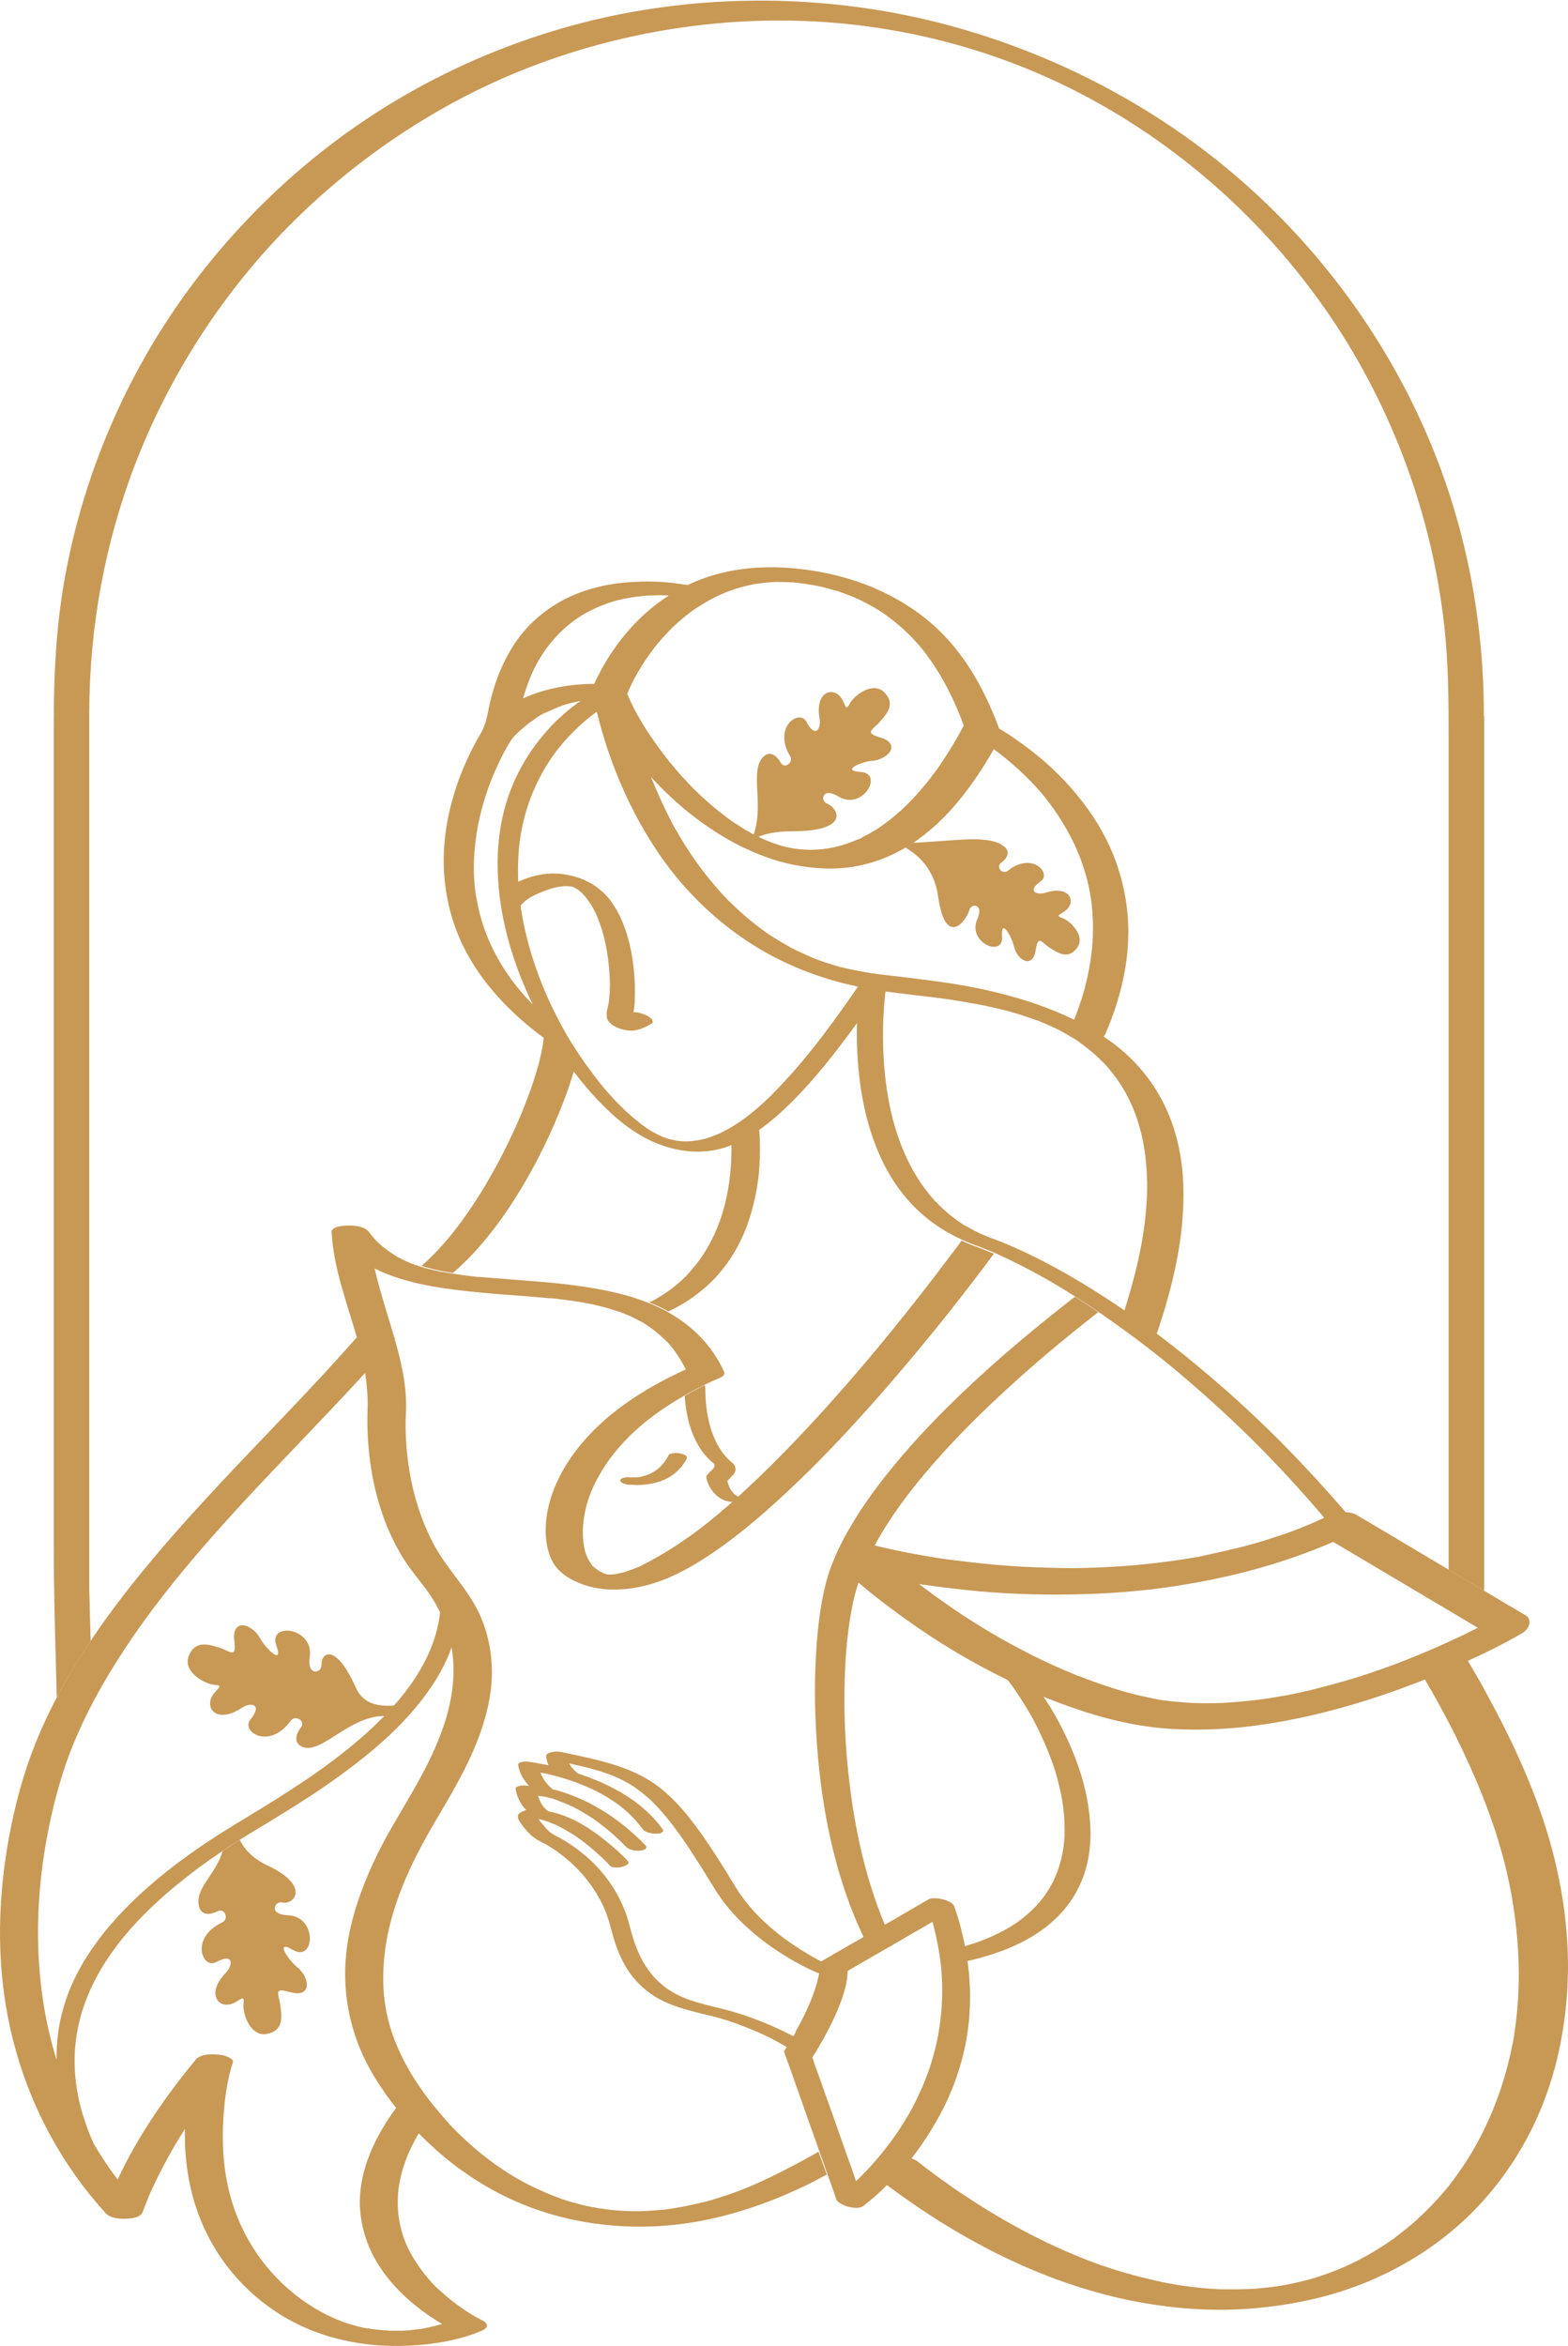
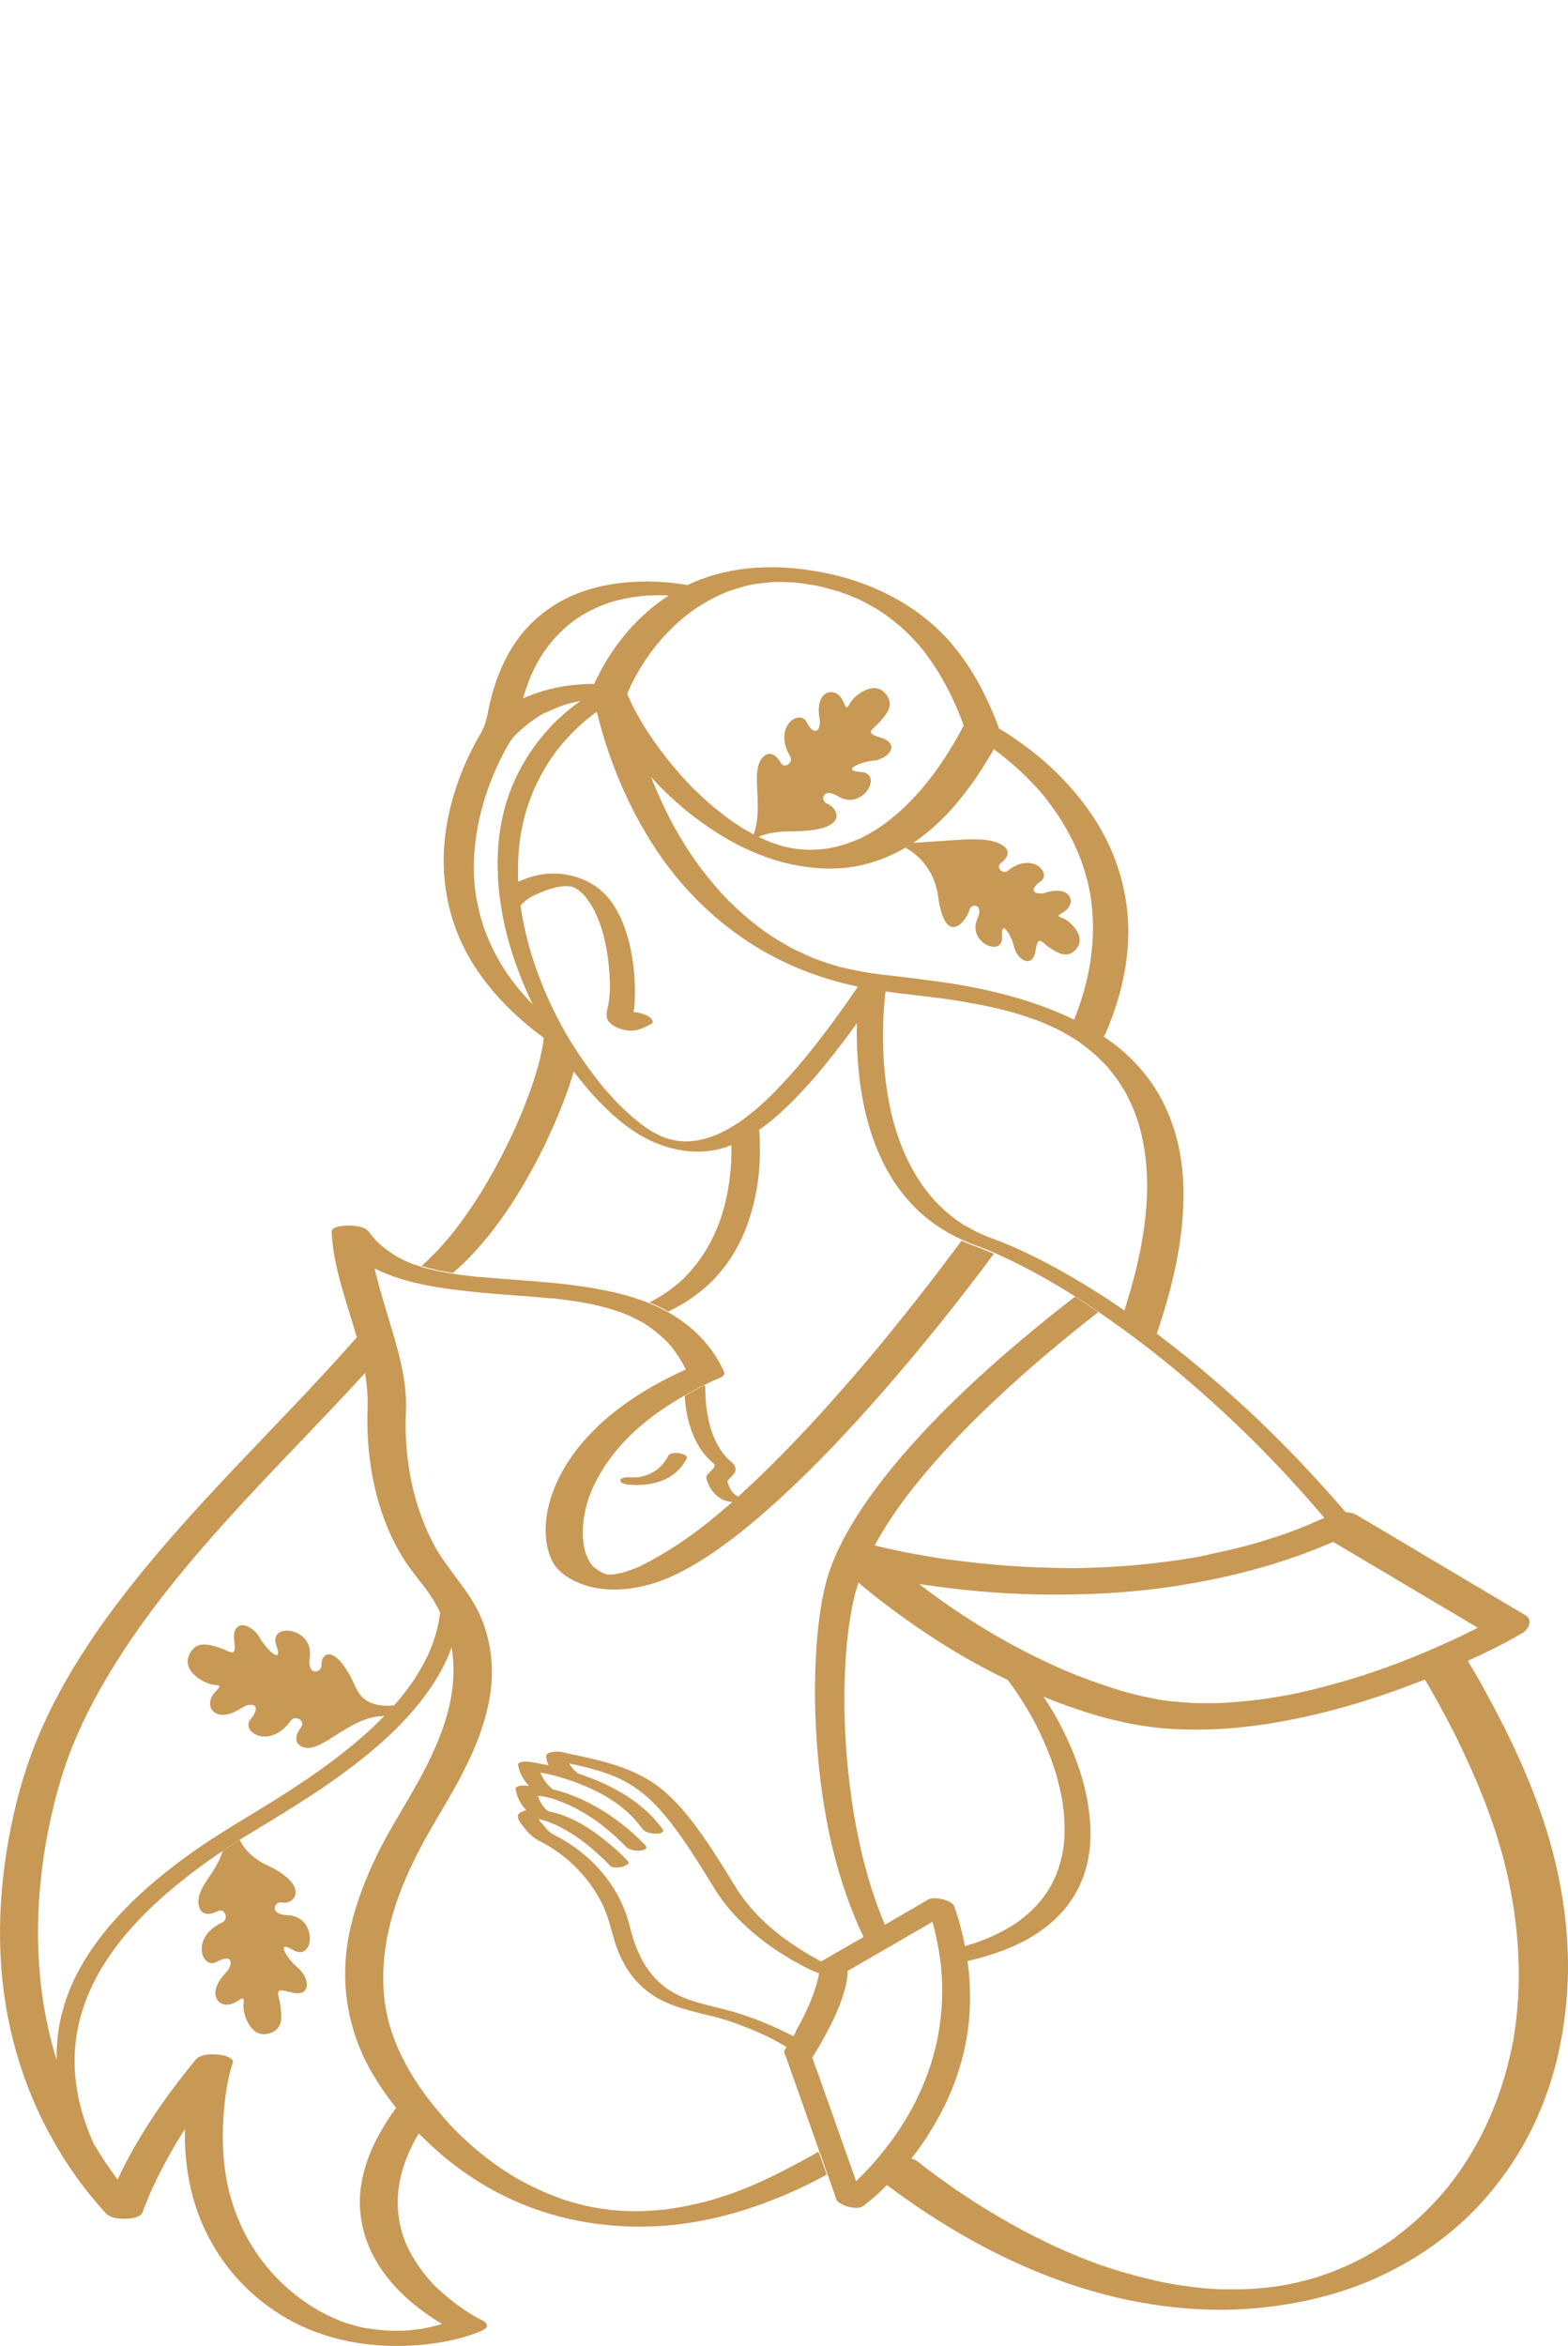
<svg xmlns="http://www.w3.org/2000/svg" width="1024" height="1532" viewBox="0 0 1024 1532" fill="none">
  <path d="M257.46 1113.64C256.471 1114.79 255.398 1116.03 254.409 1117.1L253.914 1117.59C253.007 1118.58 252.017 1119.66 251.11 1120.56C228.181 1120.23 209.707 1145.88 197.418 1140.68C191.562 1138.05 193.129 1132.44 196.593 1127.9C199.727 1123.61 192.799 1119.57 189.83 1123.61C176.057 1142.83 157.088 1130.87 163.521 1122.87C171.933 1112.32 163.438 1111.49 157.912 1115.2C144.469 1124.03 136.716 1118.5 137.211 1111.82C137.623 1103.99 148.51 1100.69 140.18 1100.19C133.912 1099.78 119.149 1091.78 123.273 1081.31C127.396 1070.75 136.469 1073.81 143.397 1075.95C150.16 1078.09 154.531 1083.29 153.046 1071.83C150.984 1056.41 164.428 1059.79 169.954 1069.93C173.748 1076.86 185.212 1087.74 180.511 1074.55C174.82 1058.96 205.171 1062.43 202.284 1082.05C200.387 1095 210.119 1092.44 209.954 1087.25C209.624 1078.84 219.274 1072.57 232.388 1102.01C237.171 1112.98 247.646 1114.46 257.543 1113.64H257.46Z" fill="#C89855" />
  <path d="M189.006 1300.83C178.037 1297.28 182.243 1302.56 183.068 1309.57C184.057 1316.58 185.459 1325.98 174.325 1328.12C163.273 1330.27 158.16 1314.35 159.067 1308.17C160.057 1300 154.861 1309.9 147.026 1308.99C140.593 1308.17 136.469 1299.59 147.521 1288.13C152.139 1283.26 152.881 1274.94 141.17 1281.2C132.098 1286.07 123.85 1265.37 145.129 1255.31C149.665 1253.25 146.861 1245.66 142.16 1247.97C137.211 1250.53 131.438 1250.94 129.953 1244.84C127.149 1232.8 140.923 1224.3 145.376 1208.72C148.015 1206.98 150.737 1205.17 153.459 1203.36C154.531 1202.7 155.521 1202.04 156.593 1201.38C159.397 1207.56 165.665 1213.83 173.995 1217.79C202.944 1231.06 192.47 1244.09 184.222 1242.28C179.274 1241.21 175.067 1250.2 188.016 1250.61C207.563 1251.43 205.583 1281.61 191.315 1273.29C179.274 1266.19 187.934 1279.47 194.037 1284.5C202.779 1291.59 203.686 1305.28 189.088 1300.66L189.006 1300.83Z" fill="#C89855" />
-   <path d="M969.306 467.613V1035.46C969.306 1036.12 969.306 1037.6 969.141 1038.68C968.646 1038.35 965.759 1036.61 965.347 1036.45C959.574 1033.07 953.8 1029.6 948.027 1026.14C947.697 1025.98 947.367 1025.73 947.037 1025.65C946.708 1025.4 946.378 1025.23 946.048 1025.07V484.518C946.048 459.696 946.048 433.967 943.161 408.321C935.079 336.495 909.511 267.06 869.428 207.604C830.005 149.219 776.89 100.4 715.776 66.508C653.919 32.12 583.32 13.813 511.484 13.401C510.659 13.401 509.752 13.401 508.845 13.401C447.978 13.401 386.451 26.1 330.698 50.097C276.759 73.435 226.284 108.564 184.634 151.693C143.313 194.574 110.158 246.609 88.632 302.19C68.508 354.225 58.364 409.393 58.281 466.293V1038.43C58.529 1043.54 58.611 1048.65 58.694 1053.85C58.694 1056.49 58.858 1059.13 58.941 1061.77L59.188 1071.58C58.858 1072.07 58.611 1072.4 58.281 1072.9C57.951 1073.39 57.704 1073.89 57.374 1074.3C50.776 1084.28 44.508 1094.59 38.817 1105.06C38.569 1105.55 37.992 1106.63 37.992 1106.63C37.745 1107.04 37.332 1107.95 37.332 1107.95C37.332 1107.95 37.25 1108.19 37.167 1108.19C37.085 1107.7 37.002 1106.96 37.002 1106.63L35.765 1058.8C35.353 1040.99 35.105 1026.31 35.105 1012.86V471.653C35.105 433.885 37.497 403.126 42.776 375.006C53.827 315.137 77.58 256.587 111.478 205.789C144.963 155.651 189.005 111.451 238.655 78.218C289.707 43.995 348.43 19.998 408.472 8.618C477.752 -4.494 550.248 -1.855 618.043 16.122C689.631 35.171 756.354 70.383 810.87 118.13C865.139 165.547 908.192 225.663 935.243 291.799C957.677 346.638 969.058 405.765 969.058 467.695L969.306 467.613Z" fill="#C89855" />
  <path d="M482.12 977.983C481.13 978.972 480.141 979.714 479.151 980.704C479.151 980.704 479.123 980.704 479.068 980.704C477.749 980.786 476.347 980.622 475.192 980.292C473.543 979.962 471.976 979.385 470.573 978.477C467.769 976.746 465.625 974.437 463.893 971.633C462.986 970.149 462.326 968.499 461.749 966.85C461.666 966.355 461.501 965.86 461.336 965.283C461.336 965.201 461.336 965.036 461.336 964.953C461.254 964.294 461.254 963.964 461.666 963.387C462.986 961.572 464.965 960.088 466.285 958.274C466.532 957.779 466.697 957.284 466.697 956.707C466.697 956.707 466.532 956.212 466.45 955.965L466.285 955.8L466.037 955.552C465.377 955.058 464.635 954.398 463.975 953.821C463.068 952.996 462.243 952.171 461.501 951.347C457.047 946.399 453.831 940.462 451.604 934.277C448.965 926.937 447.645 919.186 447.15 911.434C447.233 911.434 447.315 911.434 447.398 911.269C451.604 908.878 455.81 906.651 460.099 904.507C460.429 904.92 460.594 905.332 460.594 905.909C460.594 910.115 460.841 914.238 461.254 918.444C461.584 921.165 461.996 923.886 462.573 926.525C464.14 934.029 466.862 941.286 471.151 947.553C471.976 948.873 472.965 950.027 473.955 951.099C474.78 952.089 475.687 952.914 476.677 953.821L477.007 954.151C478.409 955.223 479.811 956.46 480.223 958.274C480.553 960.006 480.223 961.407 478.986 962.727C478.574 963.222 478.161 963.716 477.666 964.129C476.842 965.118 475.934 966.108 475.027 967.015C475.439 969.241 476.347 971.303 477.501 973.2C477.996 973.859 478.574 974.602 479.233 975.261C479.233 975.344 479.398 975.426 479.481 975.591C479.481 975.591 479.563 975.591 479.646 975.674C479.646 975.674 479.646 975.674 479.728 975.756C479.728 975.756 479.811 975.756 479.893 975.839C480.306 976.086 480.635 976.333 481.048 976.581C481.543 976.911 482.038 977.24 482.285 977.735L482.12 977.983Z" fill="#C89855" />
  <path d="M411.027 969.406C414.656 969.901 418.532 969.736 422.078 969.324C428.429 968.582 434.945 966.52 440.058 962.562C443.522 959.84 446.326 956.542 448.388 952.584C448.801 951.759 448.636 951.264 447.976 950.604C447.069 949.78 445.501 949.368 444.429 949.12C442.862 948.79 441.213 948.625 439.646 948.955C438.821 949.12 437.089 949.285 436.677 950.192C435.027 953.408 432.883 956.377 430.079 958.768C429.831 959.016 429.501 959.346 429.171 959.511C429.749 959.181 429.501 959.263 429.336 959.428C429.171 959.593 429.006 959.675 428.759 959.84C428.099 960.335 427.439 960.748 426.78 961.16C426.202 961.49 425.542 961.82 424.883 962.149C424.553 962.314 424.223 962.479 423.975 962.562C423.645 962.727 422.243 963.221 423.645 962.727C422.326 963.221 421.089 963.634 419.769 963.964C419.439 964.046 419.109 964.129 418.779 964.211C417.872 964.458 420.264 963.964 419.027 964.211C418.367 964.376 417.707 964.458 417.047 964.541C416.553 964.541 415.975 964.706 415.48 964.706C415.398 964.706 415.315 964.706 415.151 964.706C414.656 964.706 413.831 964.706 416.058 964.706C415.81 964.706 415.48 964.706 415.233 964.706C414.408 964.706 413.501 964.706 412.676 964.706C412.099 964.706 410.944 964.623 413.583 964.706C413.419 964.706 413.254 964.706 413.089 964.706C412.841 964.706 412.511 964.706 412.264 964.706C412.016 964.706 411.769 964.706 411.522 964.706C410.202 964.541 408.388 964.623 407.068 965.036C406.408 965.283 405.171 965.695 405.088 966.602C405.006 967.51 406.078 968.169 406.738 968.499C408.058 969.159 409.542 969.406 411.027 969.654V969.406Z" fill="#C89855" />
-   <path d="M251.686 1521.75C253.088 1521.5 252.51 1521.75 251.686 1521.75Z" fill="#C89855" />
  <path d="M318.079 1518.45C318.079 1520.35 315.687 1521.42 314.45 1522C299.934 1528.18 283.109 1530.9 267.521 1531.65C236.923 1533.21 206.16 1526.7 180.345 1509.63C155.355 1493.22 136.88 1468.89 127.725 1440.52C122.529 1424.28 120.385 1407.21 120.797 1390.14C113.21 1402.01 106.282 1414.46 100.261 1427.33C98.199 1431.62 96.385 1435.99 94.653 1440.44C94.24 1441.43 93.91 1442.42 93.498 1443.41C93.498 1443.41 93.415 1443.57 93.415 1443.66C93.415 1443.66 93.333 1443.9 93.333 1443.99C92.013 1448.11 86.24 1448.6 82.529 1448.77C78.158 1449.02 72.137 1448.6 68.92 1445.06C65.209 1441.02 61.745 1436.81 58.199 1432.52C31.476 1399.04 13.249 1359.3 5.167 1317.07C-3.411 1273.04 -0.772 1227.52 9.126 1183.9C13.827 1163.11 20.507 1142.91 29.579 1123.53C32.054 1118.25 34.611 1112.98 37.415 1107.86C37.415 1107.86 37.497 1107.62 37.58 1107.53C37.58 1107.53 37.992 1106.63 38.239 1106.21C38.239 1106.21 38.817 1105.14 39.064 1104.65C44.755 1094.09 50.941 1083.87 57.621 1073.89C57.951 1073.39 58.199 1072.9 58.528 1072.49C58.858 1071.99 59.106 1071.66 59.436 1071.17C59.931 1070.34 60.508 1069.52 61.003 1068.69C85.993 1032.16 115.436 998.928 145.623 966.685C174.984 935.349 205.17 905.002 233.459 872.759C235.686 880.51 237.583 888.262 238.82 896.096C212.675 924.711 185.293 952.336 158.901 980.869C129.292 1013.03 100.508 1046.51 77.003 1083.62C65.869 1101.1 55.972 1119.33 48.054 1138.46C39.889 1158.41 34.446 1179.36 30.487 1200.55C22.651 1243.6 22.404 1288.38 33.043 1331.09C34.198 1335.88 35.518 1340.49 37.002 1345.11C36.755 1333.65 38.157 1322.27 41.373 1311.3C45.827 1295.47 53.827 1280.79 63.559 1267.68C74.776 1252.51 88.22 1239.15 102.653 1227.11C116.756 1215.31 131.849 1204.76 147.519 1195.03C158.324 1188.27 169.293 1181.83 180.015 1175.07C193.128 1166.83 206.077 1158.25 218.366 1148.93C221.582 1146.46 224.799 1143.98 227.933 1141.43C235.356 1135.41 242.531 1129.06 249.294 1122.21C249.954 1121.63 250.531 1121.06 251.109 1120.4C252.098 1119.49 253.006 1118.5 253.913 1117.43L254.408 1116.93C255.397 1115.78 256.47 1114.63 257.459 1113.47C259.934 1110.75 262.243 1107.95 264.47 1105.06C270.655 1097.06 276.016 1088.48 280.14 1079.25C284.016 1070.51 286.573 1061.27 287.563 1051.79C288.47 1053.52 289.295 1055.33 290.037 1057.23C290.12 1057.48 290.285 1057.73 290.367 1058.06C290.532 1058.38 290.697 1058.71 290.779 1059.04C290.944 1059.37 291.027 1059.7 291.192 1060.03C291.604 1060.94 291.852 1061.93 292.182 1062.84C292.841 1064.73 293.336 1066.71 293.914 1068.69C294.408 1070.59 294.821 1072.57 295.233 1074.63C293.254 1080.73 290.532 1086.51 287.398 1092.2C279.81 1105.72 269.666 1117.92 258.696 1128.89C247.232 1140.19 234.614 1150.33 221.583 1159.73C209.376 1168.64 196.757 1176.72 183.891 1184.64C174.819 1190.33 165.582 1195.69 156.509 1201.38C155.437 1202.04 154.447 1202.7 153.375 1203.36C150.654 1205.09 147.932 1206.9 145.293 1208.72C144.715 1209.13 144.138 1209.54 143.561 1209.87C134.653 1215.89 125.993 1222.24 117.581 1229.09C117.168 1229.5 116.756 1229.75 116.261 1230.16C114.942 1231.15 113.705 1232.22 112.467 1233.29C109.828 1235.44 107.271 1237.66 104.715 1240.05C91.271 1252.09 78.9 1265.53 69.085 1280.79C60.343 1294.31 53.745 1309.24 50.693 1325.16C47.559 1341.15 48.301 1357.48 52.013 1373.32C54.24 1382.3 57.209 1390.96 61.003 1399.37C61.003 1399.37 61.003 1399.54 61.085 1399.62C65.869 1407.79 71.065 1415.62 76.838 1423.21C89.951 1394.92 108.179 1368.78 127.808 1344.95C130.777 1341.4 137.128 1341.24 141.416 1341.57C143.808 1341.73 146.282 1342.06 148.509 1342.97C149.251 1343.22 152.633 1344.95 152.138 1346.51C148.592 1357.23 146.942 1368.78 146.117 1380.08C144.385 1401.27 146.117 1423.29 153.375 1443.41C162.86 1469.88 181.169 1492.48 205.252 1507.07C211.026 1510.62 216.881 1513.42 223.479 1515.98C224.634 1516.39 225.871 1516.8 226.943 1517.21C227.108 1517.21 227.356 1517.3 227.438 1517.38C227.521 1517.38 227.686 1517.38 227.851 1517.46C227.851 1517.46 227.851 1517.46 227.933 1517.46C229.335 1517.87 230.82 1518.29 232.222 1518.7C233.624 1519.11 235.026 1519.36 236.511 1519.77C237.335 1519.94 238.16 1520.18 238.985 1520.27C239.067 1520.27 239.232 1520.27 239.397 1520.35C239.645 1520.35 239.81 1520.35 239.975 1520.43H240.14H240.222C240.222 1520.43 240.304 1520.43 240.469 1520.43H240.634C243.191 1520.93 245.83 1521.17 248.387 1521.42C249.212 1521.42 249.872 1521.59 250.696 1521.67H250.861C250.861 1521.67 251.356 1521.67 251.604 1521.67C252.593 1521.67 253.665 1521.92 254.573 1521.92C257.377 1521.92 259.934 1521.92 262.655 1521.92H262.903C263.398 1521.92 263.975 1521.92 264.47 1521.83C265.542 1521.83 266.697 1521.67 267.851 1521.59C270.161 1521.34 272.387 1521.01 274.697 1520.76C274.779 1520.76 274.944 1520.76 275.027 1520.76C275.439 1520.76 275.851 1520.6 276.181 1520.51C277.253 1520.27 278.408 1520.1 279.48 1519.85C282.614 1519.19 285.748 1518.45 288.8 1517.54C286.903 1516.47 284.924 1515.24 283.027 1514C265.377 1502.45 249.129 1486.62 240.882 1466.83C235.686 1454.21 233.706 1440.52 235.851 1427C238.572 1408.86 247.315 1392.2 257.954 1377.44C258.284 1376.94 258.614 1376.61 259.109 1376.28C263.727 1381.97 268.594 1387.42 273.707 1392.61C266.367 1404.98 261.006 1418.51 259.934 1432.94C259.026 1445.64 261.418 1457.76 266.862 1468.81C269.418 1473.92 272.552 1478.79 276.016 1483.32C277.583 1485.47 279.315 1487.53 281.13 1489.51C281.955 1490.58 282.944 1491.57 283.934 1492.56C284.429 1493.05 284.924 1493.55 285.419 1494.04C285.584 1494.29 285.831 1494.45 285.996 1494.54H286.078C292.346 1500.47 299.109 1505.67 306.367 1510.37C308.429 1511.61 310.491 1512.84 312.553 1514C312.553 1514 312.718 1514 312.8 1514.08C312.8 1514.08 312.883 1514.08 312.965 1514.08C313.213 1514.16 313.378 1514.33 313.625 1514.49C313.873 1514.58 314.12 1514.74 314.285 1514.82C315.605 1515.48 317.914 1516.56 317.831 1518.37L318.079 1518.45Z" fill="#C89855" />
  <path d="M258.038 874.655C257.955 874.078 257.708 873.501 257.543 872.923C258.038 873.418 258.203 873.995 258.038 874.655Z" fill="#C89855" />
  <path d="M569.958 496.722C562.453 497.382 548.762 503.237 561.958 504.062C577.546 504.886 563.278 529.791 547.443 520.06C536.886 513.628 535.566 522.946 540.02 524.678C547.443 527.647 555.773 542.82 517.174 542.82C509.421 542.82 503.566 543.727 498.865 545.129C497.545 545.541 496.225 545.954 495.153 546.531C494.988 546.531 494.823 546.448 494.658 546.283L494.328 546.118C494.328 546.118 494.246 546.118 494.163 546.036C494.163 546.036 494.163 546.063 494.163 546.118C494.163 546.118 494.081 546.036 493.999 546.036H493.916C493.916 546.036 493.091 545.624 492.761 545.376C492.514 545.211 492.267 545.129 492.102 544.964C492.514 544.057 492.761 543.15 493.009 542.16C498.37 523.688 489.627 502.495 498.617 494.084C502.906 489.96 507.195 493.424 509.916 498.124C512.308 502.413 518.411 497.877 516.019 493.836C504.555 474.622 522.04 462.747 526.659 471.324C532.515 482.621 536.391 475.529 535.236 469.427C532.597 454.418 540.267 449.883 545.958 452.687C552.556 455.985 551.319 466.541 554.865 459.614C557.422 454.336 569.958 444.523 577.464 452.109C585.134 459.614 579.031 466.376 574.577 471.324C570.206 476.436 563.938 478.415 574.577 481.467C588.598 485.507 580.68 495.65 569.876 496.805L569.958 496.722Z" fill="#C89855" />
  <path d="M1023.74 1272.3C1022.58 1246.07 1017.72 1220.1 1009.97 1195.03C1000.32 1163.94 986.295 1134.17 970.707 1105.72C966.913 1098.55 962.79 1091.54 958.583 1084.53C970.377 1079.17 982.089 1073.39 993.305 1066.88C993.553 1066.8 993.718 1066.63 993.965 1066.55C998.336 1063.99 1001.39 1057.73 996.027 1054.59C990.749 1051.46 985.553 1048.41 980.357 1045.36C976.563 1043.13 972.934 1040.9 969.14 1038.68C968.728 1038.35 965.841 1036.61 965.346 1036.45C959.573 1032.99 953.8 1029.61 948.026 1026.14C947.779 1025.98 947.449 1025.73 947.119 1025.56C946.789 1025.4 946.459 1025.23 946.129 1024.99C945.8 1024.74 945.387 1024.57 944.975 1024.33C932.686 1016.99 920.232 1009.57 907.861 1002.23C900.685 997.939 893.428 993.733 886.252 989.445C884.025 988.126 881.469 987.466 878.829 987.466C866.376 973.035 853.509 958.934 840.231 945.409C824.973 929.824 809.138 914.98 792.642 900.879C780.519 890.406 768.147 880.428 755.446 870.862C765.838 840.35 773.508 808.354 772.848 776.028C772.353 753.268 767.075 731.085 754.951 711.624C746.126 697.523 734.745 686.143 720.806 676.907C721.549 675.835 721.878 675.257 722.373 674.02C731.693 652.167 737.466 628.583 736.807 604.668C736.229 585.619 731.528 566.652 723.198 549.582C715.94 534.739 706.043 521.297 694.744 509.34C686.249 500.434 676.847 492.352 666.785 485.178C662.166 481.962 657.465 478.498 652.517 475.859C645.011 455.573 635.197 436.359 621.093 419.949C600.722 396.281 572.185 381.438 541.917 374.758C511.071 367.996 477.998 368.161 449.049 382.015C449.049 382.015 448.967 382.015 448.884 382.015C445.585 381.438 442.204 381.026 438.905 380.613C428.513 379.459 418.039 379.459 407.647 380.448C395.523 381.603 383.316 384.489 372.265 389.602C359.398 395.539 348.099 404.363 339.439 415.578C328.388 430.174 321.872 447.739 318.573 465.634C318.408 466.541 317.831 468.685 317.336 470.829C316.429 473.963 315.109 476.931 313.46 479.818C312.222 481.797 311.068 483.858 309.996 485.92C304.552 496.228 300.016 506.948 296.635 518.081C292.098 532.924 289.542 548.345 289.789 563.848C290.037 582.403 294.243 600.792 302.325 617.45C312.882 639.138 329.295 657.198 347.934 672.206C350.326 674.103 352.635 675.917 355.11 677.649C354.697 681.854 353.873 686.06 352.883 690.266C352.471 692.162 351.976 694.142 351.481 695.956C351.481 696.121 351.481 696.203 351.316 696.368C349.336 703.46 347.027 710.387 344.388 717.314C341.254 725.725 337.707 733.972 333.914 742.053C329.79 750.712 325.419 759.288 320.635 767.617C315.851 776.193 310.655 784.44 305.047 792.439C299.686 800.19 293.913 807.612 287.562 814.539C287.067 815.116 286.573 815.611 286.078 816.188C282.614 819.817 279.067 823.28 275.273 826.661C276.923 827.156 278.572 827.651 280.304 828.063C281.954 828.475 283.439 828.888 285.088 829.218C285.088 829.218 285.116 829.245 285.171 829.3H285.253H285.418C285.995 829.383 286.985 829.63 287.315 829.712C288.387 829.877 289.377 830.125 290.366 830.29C292.181 830.62 293.913 830.949 295.727 831.197C305.624 822.868 314.284 813.137 322.12 802.994C330.532 792.109 337.955 780.564 344.718 768.607C351.398 756.897 357.337 744.857 362.615 732.57C367.234 721.849 371.44 710.882 374.656 699.749C378.12 704.202 381.584 708.49 385.213 712.696C397.007 725.89 410.616 738.672 426.946 745.764C441.874 752.196 458.287 754.258 473.875 749.145C475.112 748.65 476.431 748.238 477.668 747.743C477.751 751.289 477.668 754.918 477.503 758.546C477.174 764.483 476.514 770.421 475.524 776.276C474.369 782.955 472.802 789.47 470.658 795.737C470.411 796.479 470.163 797.222 469.916 797.881C469.916 797.964 469.833 798.129 469.751 798.211C465.627 809.426 459.689 819.982 451.854 828.97C449.627 831.692 447.152 834.248 444.513 836.639C438.328 842.165 431.482 846.782 424.142 850.493C428.348 852.225 432.554 854.122 436.513 856.348H436.596C448.967 850.411 460.101 842.412 469.173 832.104C477.338 822.785 483.524 811.983 487.813 800.438C491.607 789.882 494.164 778.915 495.401 767.782C496.308 759.453 496.473 751.124 496.143 742.795C496.06 741.064 495.895 739.414 495.813 737.765C503.153 732.652 509.999 726.55 516.267 720.365C532.35 704.45 546.371 686.39 559.649 668.083C559.402 676.082 559.649 683.998 560.144 692.08C561.051 704.779 562.866 717.396 566 729.848C569.546 743.208 574.412 756.154 581.588 768.029C589.093 780.399 598.99 791.449 610.949 799.696C616.557 803.654 622.66 806.952 628.929 809.839C631.733 811.076 634.537 812.23 637.341 813.302C637.836 813.467 638.248 813.549 638.743 813.797H638.908C638.908 813.797 638.991 813.797 639.073 813.797H639.156C640.145 814.209 641.135 814.622 642.042 815.034C644.186 815.858 646.166 816.683 648.228 817.508C648.64 817.673 648.97 817.838 649.382 818.003C653.341 819.817 657.3 821.631 661.176 823.528C675.527 830.537 688.806 838.124 701.919 846.453C707.033 849.669 711.981 852.967 717.012 856.348L717.177 856.513C721.878 859.729 726.497 862.945 731.116 866.326C734.085 868.471 737.054 870.615 740.023 872.841C748.518 879.108 756.766 885.623 764.931 892.303C781.426 905.992 797.344 920.258 812.767 935.184C828.932 950.935 844.355 967.345 859.035 984.332C861.015 986.559 862.994 988.868 864.809 991.095C863.819 991.589 862.829 992.084 861.757 992.496C858.705 993.898 855.654 995.135 852.602 996.455C849.633 997.692 846.581 998.846 843.53 1000C842.045 1000.5 840.561 1001.16 839.076 1001.65C839.076 1001.65 838.911 1001.73 838.829 1001.73C838.746 1001.73 838.664 1001.73 838.664 1001.81H838.499C838.499 1001.81 838.334 1001.81 838.169 1001.81C838.004 1001.98 837.674 1002.06 837.427 1002.14C837.427 1002.14 837.344 1002.17 837.179 1002.23C831.076 1004.29 824.89 1006.27 818.787 1008C806.828 1011.46 794.787 1013.85 782.663 1016.58C782.086 1016.74 781.426 1016.82 780.848 1016.82C779.281 1017.15 777.714 1017.48 776.147 1017.65C773.096 1018.23 770.044 1018.64 766.993 1019.05C761.054 1019.87 755.034 1020.62 749.013 1021.28C737.384 1022.51 725.755 1023.26 714.126 1023.67C713.136 1023.67 712.229 1023.75 711.322 1023.75H710.992C710.167 1023.83 709.342 1023.83 708.435 1023.83C705.713 1023.92 702.992 1024 700.187 1024C694.909 1024 689.631 1023.83 684.352 1023.67C665.218 1023.26 646.166 1021.69 627.197 1019.3C623.238 1018.88 619.279 1018.31 615.403 1017.81C614 1017.57 612.681 1017.4 611.361 1017.15H610.949L609.877 1016.91H609.794C609.794 1016.91 609.629 1016.91 609.547 1016.82H609.299C608.557 1016.74 607.815 1016.58 607.155 1016.49C601.134 1015.5 595.031 1014.35 589.093 1013.19C582.99 1011.88 576.969 1010.64 570.948 1009.07C570.618 1009.73 570.288 1010.31 569.876 1010.97C567.979 1014.6 566.33 1018.23 564.68 1021.94C563.113 1025.65 561.711 1029.36 560.474 1033.23C570.371 1041.81 580.928 1049.73 591.485 1057.31C612.516 1072.4 634.702 1085.76 658.042 1096.98C658.62 1097.8 659.28 1098.63 659.939 1099.45C659.939 1099.45 660.022 1099.53 660.022 1099.62C662.908 1103.41 665.548 1107.37 668.022 1111.41C670.909 1115.95 673.63 1120.65 676.105 1125.35C678.744 1130.54 681.218 1135.82 683.445 1141.18C685.754 1146.7 687.816 1152.23 689.548 1158C691.198 1163.69 692.6 1169.55 693.672 1175.48C693.837 1176.23 693.919 1176.97 694.002 1177.71C694.827 1183.15 695.239 1188.6 695.239 1194.04C695.239 1195.61 695.239 1197.17 695.239 1198.74C694.827 1206 693.589 1213.09 691.28 1219.93C690.125 1223.48 688.641 1226.94 686.909 1230.24C682.538 1238.49 676.434 1245.58 669.177 1251.52C667.115 1253.17 664.97 1254.9 662.744 1256.3C658.125 1259.35 653.094 1261.99 648.063 1264.3C645.176 1265.62 642.29 1266.77 639.32 1267.84C637.753 1268.42 636.104 1269 634.454 1269.49C634.454 1269.49 634.124 1269.58 634.124 1269.66H633.877C633.877 1269.66 633.795 1269.66 633.712 1269.74H633.382C632.64 1270.07 631.733 1270.32 630.908 1270.65C630.743 1270.65 630.413 1270.65 630.166 1270.73C629.011 1264.88 627.609 1259.02 625.959 1253.25C625.052 1250.44 624.145 1247.56 623.155 1244.75C622.908 1243.85 621.918 1243.1 621.176 1242.53C619.691 1241.54 617.959 1240.88 616.227 1240.38C614.66 1239.97 613.176 1239.64 611.526 1239.56C610.124 1239.56 607.98 1239.39 606.825 1240.05C604.433 1241.37 602.124 1242.69 599.815 1244.09C594.371 1247.31 588.763 1250.44 583.237 1253.74C581.423 1254.73 579.773 1255.72 577.959 1256.71L564.103 1264.63C564.103 1264.63 563.36 1265.12 563.113 1265.37C557.34 1268.67 551.402 1271.97 545.628 1275.35C542.824 1277.08 540.02 1278.65 537.133 1280.3L537.051 1280.38C536.721 1280.46 536.473 1280.63 536.226 1280.71C536.061 1280.63 535.896 1280.54 535.731 1280.54L535.566 1280.38C535.566 1280.38 535.401 1280.3 535.319 1280.21H535.071C527.154 1275.93 519.648 1271.22 512.391 1265.95C507.525 1262.32 502.906 1258.53 498.535 1254.32C493.339 1249.45 488.638 1244.09 484.431 1238.32C482.122 1235.11 480.06 1231.72 477.998 1228.34C475.771 1224.72 473.545 1221 471.235 1217.38C464.06 1206.08 456.637 1194.78 448.142 1184.47C441.956 1177.05 435.029 1170.04 427.111 1164.52C419.771 1159.57 411.605 1155.86 403.193 1153.05C392.884 1149.67 382.244 1147.36 371.687 1145.14C370.203 1144.81 368.718 1144.48 367.234 1144.15C365.007 1143.65 362.533 1143.57 360.223 1144.15C359.069 1144.4 356.759 1144.97 356.759 1146.54C356.677 1148.11 357.172 1149.84 357.666 1151.32C357.831 1151.82 358.079 1152.31 358.326 1152.72C356.594 1152.39 354.862 1152.06 353.13 1151.73C350.739 1151.24 348.347 1150.83 345.872 1150.5H345.79C344.141 1150.25 342.326 1150.09 340.759 1150.5C340.099 1150.74 338.367 1151.16 338.367 1152.15C338.532 1154.21 339.274 1156.43 340.099 1158.33C341.419 1161.22 343.316 1163.77 345.46 1166.17C344.965 1166.08 344.47 1166.08 343.893 1166C342.326 1165.92 340.512 1165.75 338.945 1166.25C338.285 1166.41 336.553 1166.99 336.718 1167.9C337.46 1173.18 339.934 1178.29 343.728 1182C343.233 1182.16 342.986 1182.25 342.573 1182.33C341.171 1182.82 339.439 1183.48 338.532 1184.8C337.955 1185.79 338.202 1186.86 338.532 1187.85C339.192 1189.26 340.099 1190.58 341.089 1191.89C343.151 1194.62 345.543 1197.5 348.264 1199.56C351.398 1201.96 355.11 1203.44 358.409 1205.5C360.058 1206.49 361.79 1207.65 363.357 1208.72C363.687 1208.88 364.1 1209.13 364.429 1209.46H364.512C364.512 1209.46 364.677 1209.71 364.759 1209.71C365.007 1209.87 365.254 1210.12 365.419 1210.2C366.491 1210.94 367.316 1211.6 368.223 1212.35C377.296 1219.52 385.048 1228.43 390.739 1238.49C391.399 1239.64 392.141 1240.88 392.719 1242.12C392.719 1242.2 392.719 1242.36 392.884 1242.44C394.451 1245.5 395.77 1248.79 396.842 1252.01C398.079 1255.64 398.987 1259.27 400.059 1263.06C401.873 1269.91 404.43 1276.67 407.894 1282.85C413.09 1292.25 420.843 1300 430.245 1305.2C438.74 1309.82 448.142 1312.37 457.379 1314.68C461.751 1315.76 466.204 1316.74 470.576 1317.98C473.545 1318.81 476.514 1319.8 479.4 1320.87H479.648C479.648 1320.87 479.895 1321.03 480.06 1321.12C480.638 1321.28 481.132 1321.53 481.71 1321.69C482.782 1322.11 483.689 1322.52 484.761 1322.85C486.576 1323.51 488.473 1324.25 490.287 1324.99C498.37 1328.29 506.287 1332.17 513.71 1336.7C513.628 1336.95 513.298 1337.36 513.05 1337.77C512.968 1338.02 512.803 1338.19 512.638 1338.35C512.226 1339.09 511.978 1339.59 512.226 1340.41C512.638 1341.73 513.215 1343.05 513.71 1344.37C516.267 1351.54 518.741 1358.55 521.298 1365.73C524.762 1375.71 528.308 1385.52 531.772 1395.42C532.845 1398.3 533.917 1401.19 534.824 1404.16L535.154 1404.98C536.803 1409.68 538.535 1414.38 540.185 1419.17C540.597 1420.32 541.092 1421.47 541.422 1422.63C542.577 1425.76 543.649 1428.81 544.721 1431.86C545.216 1433.27 545.628 1434.75 546.206 1436.24C546.206 1436.24 546.233 1436.29 546.288 1436.4C546.783 1437.64 548.102 1438.38 549.175 1438.96C550.742 1439.95 552.639 1440.69 554.453 1441.1C557.34 1441.68 561.216 1442.34 563.855 1440.44C564.763 1439.7 565.587 1439.04 566.412 1438.38C568.886 1436.4 571.278 1434.34 573.587 1432.28C575.484 1430.46 577.381 1428.65 579.196 1426.83C603.114 1444.65 628.351 1460.56 655.238 1473.59C681.465 1486.29 709.26 1496.27 737.879 1502.12C764.023 1507.4 791.158 1509.63 817.88 1507.4C843.777 1505.26 869.427 1499.82 893.593 1489.75C914.706 1480.85 934.418 1468.89 951.655 1453.8C967.903 1439.62 981.841 1422.55 992.811 1404.07C1003.94 1385.27 1012.03 1364.82 1017.06 1343.63C1022.58 1320.13 1024.81 1295.96 1023.74 1271.97V1272.3ZM443.441 405.93C446.163 403.373 449.132 401.147 452.101 398.838C452.266 398.838 452.266 398.755 452.348 398.673H452.431C452.431 398.673 453.173 398.096 453.586 397.848C454.41 397.271 455.235 396.776 456.06 396.281C457.709 395.209 459.359 394.137 461.008 393.23C464.885 390.921 468.844 388.942 473.05 387.21C473.792 386.881 474.452 386.551 475.194 386.303C475.689 386.138 476.266 385.891 476.679 385.809C476.679 385.809 476.761 385.809 476.926 385.726C478.988 384.984 481.132 384.242 483.277 383.664C485.421 383.005 487.73 382.428 489.792 382.015C490.864 381.85 491.854 381.52 492.844 381.356H493.009C493.669 381.273 494.328 381.191 494.988 381.108C497.463 380.696 500.019 380.448 502.411 380.283C503.566 380.201 504.72 380.119 505.793 380.036H507.937C510.659 380.036 513.215 380.036 515.855 380.201C516.267 380.283 516.762 380.283 517.174 380.283H517.916C519.236 380.448 520.556 380.531 521.875 380.696C524.597 381.026 527.401 381.438 530.123 381.933C530.123 381.933 530.205 381.933 530.205 382.015H530.7C530.7 382.015 530.865 382.015 530.948 382.015C531.607 382.18 532.35 382.263 533.092 382.428C534.577 382.757 536.144 383.087 537.793 383.5C540.185 384.077 542.659 384.819 545.051 385.561H545.133C545.133 385.561 545.298 385.561 545.463 385.561C545.546 385.644 545.711 385.644 545.958 385.726H546.288C546.288 385.726 546.453 385.726 546.453 385.809H546.535C546.535 385.809 546.7 385.891 546.783 385.891C547.443 386.138 548.185 386.386 548.845 386.633C550.247 387.128 551.649 387.623 552.969 388.118C555.525 389.025 557.835 390.014 560.226 391.086H560.309C560.309 391.086 560.639 391.334 560.804 391.334C560.886 391.334 560.886 391.416 560.886 391.416C561.051 391.416 561.051 391.499 561.134 391.499C561.711 391.746 562.123 391.993 562.618 392.241C564.35 393.065 566.082 394.055 567.814 394.962C569.546 395.869 571.196 396.859 572.845 397.848C573.917 398.59 575.072 399.25 576.227 399.992C576.722 400.405 577.299 400.735 577.794 401.064H577.876C577.876 401.064 578.041 401.229 578.041 401.312H578.124C578.124 401.312 578.124 401.394 578.289 401.394C578.289 401.394 578.371 401.559 578.454 401.559C582.247 404.281 585.959 407.332 589.588 410.465C592.969 413.599 596.268 416.98 599.402 420.443C600.062 421.268 600.804 422.01 601.382 422.835C601.712 423.247 602.042 423.66 602.371 423.989C602.371 424.154 602.536 424.154 602.619 424.319C602.619 424.319 602.701 424.484 602.784 424.484C602.784 424.484 602.866 424.649 602.949 424.649C604.268 426.381 605.588 428.113 606.743 429.844C615.98 442.544 622.908 456.728 628.516 471.324C628.846 472.148 629.093 473.055 629.341 473.88C623.815 484.271 617.712 494.331 610.784 503.897C603.196 514.205 594.866 523.771 585.134 532.017C581.01 535.563 576.639 538.862 572.02 541.831C569.794 543.15 567.484 544.552 565.175 545.706C564.68 546.036 564.103 546.284 563.608 546.531C563.443 546.613 563.278 546.696 563.196 546.778H563.113C562.948 547.273 560.144 548.18 559.649 548.345C555.443 550.159 550.907 551.726 546.371 552.881C545.381 553.128 544.309 553.293 543.236 553.54C542.824 553.705 542.247 553.788 541.752 553.788C541.669 553.87 541.587 553.87 541.587 553.87L541.422 553.953H541.257C539.195 554.2 537.051 554.53 534.906 554.695C532.927 554.86 530.865 554.86 528.803 554.942C528.391 554.942 527.978 554.942 527.566 554.86C526.411 554.86 525.174 554.777 524.102 554.695C522.947 554.612 521.958 554.53 520.803 554.365C520.473 554.365 520.143 554.283 519.896 554.283C517.752 553.953 515.69 553.623 513.545 553.128C513.215 553.046 512.885 552.963 512.473 552.881C512.473 552.881 512.391 552.881 512.308 552.798H511.978C511.978 552.798 511.978 552.716 511.896 552.716C511.318 552.551 510.741 552.386 510.081 552.221C508.019 551.561 506.04 550.902 504.061 550.242C504.061 550.159 503.978 550.159 503.978 550.159H503.813L503.648 550.077C503.566 549.994 503.483 549.994 503.401 549.994C502.411 549.5 501.339 549.087 500.267 548.675C498.535 547.933 496.803 547.191 495.071 546.284C494.906 546.201 494.741 546.201 494.576 546.036L494.246 545.871C494.246 545.871 494.164 545.871 494.081 545.871H493.999L493.916 545.789H493.834C493.834 545.789 493.009 545.459 492.679 545.212C492.432 545.047 492.267 544.882 492.019 544.799C491.937 544.717 491.772 544.634 491.689 544.634C491.277 544.387 490.864 544.14 490.452 543.892C488.473 542.82 486.493 541.748 484.514 540.511C483.937 540.099 483.277 539.686 482.699 539.274C482.287 539.027 481.957 538.862 481.627 538.532C480.72 538.037 479.813 537.46 478.906 536.883H478.823L478.741 536.8C478.741 536.718 478.741 536.718 478.576 536.718C478.576 536.718 478.548 536.663 478.493 536.553H478.411C478.411 536.553 478.328 536.388 478.246 536.388C478.163 536.388 478.246 536.305 477.998 536.223C477.009 535.481 476.019 534.739 475.029 534.079C467.606 528.554 460.678 522.616 454.08 516.102C453.915 515.937 453.668 515.772 453.503 515.524C453.256 515.36 453.091 515.195 452.926 515.03C452.101 514.205 451.276 513.38 450.534 512.556C448.967 510.906 447.317 509.092 445.75 507.443C442.781 504.062 439.895 500.763 437.09 497.3C431.812 490.703 426.863 483.858 422.245 476.766C420.183 473.55 418.204 470.252 416.389 466.953L416.224 466.788V466.623H416.142C416.142 466.623 415.894 466.046 415.729 465.799C415.317 464.974 414.905 464.149 414.41 463.325C413.585 461.758 412.843 460.191 412.1 458.707C411.441 457.222 410.698 455.738 410.121 454.171C409.956 453.841 409.791 453.512 409.626 453.182C410.451 451.038 411.358 448.976 412.348 446.914C416.884 437.678 422.492 428.937 428.925 420.938C433.379 415.578 438.163 410.465 443.359 405.847L443.441 405.93ZM341.584 455.985C342.491 452.769 343.563 449.553 344.718 446.42C346.78 440.73 349.336 435.287 352.471 430.009C357.996 420.856 365.172 412.609 373.749 406.095C375.729 404.528 377.873 403.126 380.017 401.807C386.533 397.848 393.626 394.797 401.049 392.571C401.214 392.571 401.296 392.488 401.461 392.488H401.543C401.543 392.488 401.626 392.488 401.708 392.406H401.956C401.956 392.406 402.286 392.241 402.451 392.158H402.616C403.358 391.911 404.183 391.746 405.007 391.581C406.739 391.169 408.471 390.756 410.203 390.509C413.585 389.849 417.049 389.437 420.43 389.107C420.513 389.107 420.678 389.107 420.76 389.025H421.173C421.997 388.942 422.822 388.942 423.564 388.86C425.131 388.86 426.699 388.86 428.266 388.695H432.719C433.462 388.777 434.121 388.777 434.781 388.777C435.441 388.777 436.018 388.777 436.678 388.942C423.4 397.436 411.935 408.734 402.698 421.433C398.657 427.041 394.863 432.978 391.729 439.163C390.492 441.637 389.09 444.028 388.1 446.585C372.182 446.585 356.017 449.471 341.584 456.068V455.985ZM337.79 644.581C335.563 641.859 333.419 638.973 331.357 635.922C322.284 622.645 315.604 607.802 312.222 592.051C311.398 588.093 310.655 584.135 310.161 580.176C308.511 564.508 309.831 548.593 313.377 533.254C316.264 520.72 320.635 508.597 326.243 497.053C328.14 493.094 330.202 489.136 332.511 485.343C332.511 485.178 332.594 485.095 332.676 485.013C335.316 480.477 339.852 476.931 340.759 476.107C341.831 475.2 342.903 474.292 343.976 473.385C344.635 472.726 345.378 472.231 346.12 471.654H346.202C346.202 471.654 346.532 471.406 346.697 471.241C346.945 471.076 347.275 470.911 347.522 470.747C350.574 468.438 353.708 466.293 357.337 464.892C359.811 463.82 362.203 462.665 364.759 461.675C365.089 461.511 365.584 461.346 365.914 461.263C365.997 461.263 367.564 460.603 367.976 460.439C371.192 459.449 374.409 458.624 377.708 457.965C378.203 457.882 378.698 457.717 379.275 457.635C378.945 457.882 378.615 458.047 378.285 458.294C369.46 464.562 361.378 471.983 354.532 480.312C344.635 492.105 337.048 505.381 332.017 519.895C325.501 538.779 323.852 559.148 325.666 579.022C325.666 580.424 325.913 581.743 326.078 583.145C326.161 584.135 326.243 585.042 326.408 585.949C326.408 586.444 326.491 586.856 326.573 587.268C326.573 587.68 326.738 588.093 326.738 588.588C329.872 611.183 337.13 633.036 346.78 653.487C347.192 654.311 347.522 655.054 347.934 655.961C344.388 652.332 341.006 648.539 337.79 644.581ZM515.112 703.13C507.277 711.789 499.03 720.365 489.71 727.622C488.72 728.447 487.73 729.189 486.741 730.013H486.658C484.184 731.828 481.71 733.559 479.07 735.126C478.411 735.538 477.751 735.951 477.174 736.281C475.689 737.188 474.287 737.93 472.72 738.672C471.978 739.084 471.235 739.497 470.493 739.909C470.328 739.909 469.998 740.074 469.751 740.156C469.668 740.156 469.668 740.239 469.586 740.239L469.256 740.404C469.008 740.486 468.761 740.651 468.514 740.734C466.864 741.393 465.215 742.053 463.483 742.63C461.833 743.208 460.266 743.702 458.534 744.032C457.709 744.197 456.967 744.362 456.142 744.527C455.73 744.61 455.4 744.692 454.988 744.774H454.658C454.658 744.774 454.493 744.857 454.41 744.857H454.08C454.08 744.857 454.08 744.774 454.163 744.774C453.503 744.774 452.678 745.022 452.266 745.104C451.359 745.187 450.451 745.187 449.709 745.269H445.998C444.431 745.187 442.864 744.939 441.297 744.774C440.884 744.61 440.554 744.61 440.142 744.445C439.235 744.28 438.41 744.115 437.585 743.95C437.008 743.785 436.761 743.702 436.596 743.702C435.771 743.455 434.946 743.125 434.204 742.878C433.791 742.713 433.462 742.548 433.132 742.465C432.884 742.465 432.637 742.301 432.389 742.136C432.307 742.136 432.224 742.136 432.142 742.053C431.565 741.888 431.152 741.641 430.74 741.393C429.915 741.064 429.09 740.569 428.266 740.156C428.018 740.074 427.853 739.992 427.606 739.827H427.441C427.441 739.827 427.193 739.662 427.111 739.579H427.028C427.028 739.579 427.028 739.497 426.946 739.497H426.863C425.461 738.672 424.142 737.847 422.74 736.94C421.997 736.446 421.338 735.951 420.595 735.374C420.348 735.291 420.1 735.044 419.771 734.879C419.771 734.796 419.688 734.796 419.688 734.796L419.523 734.631H419.441L419.358 734.466C419.276 734.466 419.193 734.384 419.111 734.384C417.461 733.065 415.894 731.828 414.327 730.508C410.863 727.622 407.729 724.653 404.595 721.52C403.77 720.695 402.946 719.87 402.121 719.046L401.708 718.551H401.626V718.386H401.461C401.049 717.809 400.554 717.314 400.141 716.902C398.492 715.087 396.76 713.191 395.11 711.294C391.646 707.171 388.347 702.883 385.131 698.512C382.657 695.214 380.265 691.75 377.955 688.287C376.306 685.813 374.656 683.256 373.089 680.782C371.852 678.721 370.698 676.742 369.46 674.68C368.388 672.701 367.234 670.722 366.161 668.743C365.997 668.33 365.749 667.836 365.502 667.423C353.79 645.488 344.965 621.243 340.759 596.587C340.429 594.855 340.182 593.123 339.934 591.391C340.347 590.814 343.151 587.433 348.347 584.877C353.048 582.65 357.749 580.671 362.78 579.517C363.275 579.352 363.687 579.269 364.182 579.187C364.347 579.187 364.512 579.104 364.759 579.104C365.832 578.939 366.904 578.774 367.976 578.692C368.388 578.692 368.883 578.609 369.296 578.609H369.708L371.935 578.774C371.935 578.774 372.512 578.857 372.842 578.857C373.007 578.939 373.254 578.939 373.419 578.939C373.667 579.104 373.914 579.104 374.162 579.187C374.491 579.352 374.739 579.434 374.986 579.517C375.069 579.517 375.151 579.681 375.234 579.681C375.646 579.929 376.223 580.176 376.718 580.506V580.589H376.801C376.883 580.589 376.883 580.671 376.966 580.671H377.048C377.048 580.671 377.131 580.754 377.131 580.836H377.296C377.955 581.413 378.615 581.908 379.275 582.485C379.523 582.733 379.852 582.98 380.182 583.227C382.822 585.949 385.048 589.082 386.945 592.381C390.079 597.906 392.306 604.008 393.956 610.111C395.688 616.543 396.842 623.14 397.502 629.737C397.915 633.036 398.08 636.334 398.244 639.633V640.045C398.409 645.075 398.244 650.271 397.42 655.301C397.172 656.703 396.76 658.022 396.512 659.424C396.183 660.826 396.1 662.146 396.265 663.547C396.265 665.609 397.42 667.176 398.987 668.495C400.884 670.227 403.44 671.299 405.915 672.041C408.554 672.783 411.523 673.278 414.245 672.866C418.368 672.289 422.08 670.392 425.709 668.33C426.781 667.753 426.121 666.269 425.709 665.609C424.719 664.29 422.74 663.218 421.338 662.64C419.111 661.733 416.307 660.826 413.75 660.991V660.826C414.327 657.61 414.575 654.311 414.575 651.095C414.74 646.395 414.575 641.612 414.245 636.912C413.832 631.799 413.173 626.686 412.265 621.656C411.276 616.46 409.956 611.348 408.142 606.317C406.327 601.122 404.018 596.174 401.049 591.556C398.327 587.103 394.698 583.062 390.574 579.929C384.718 575.476 377.791 572.59 370.533 571.27C363.522 569.868 356.264 570.198 349.254 571.93C345.955 572.754 342.656 573.909 339.439 575.311C339.109 575.476 338.78 575.641 338.45 575.806C338.285 573.167 338.285 570.528 338.285 567.889C338.285 556.839 339.439 545.789 342.161 534.986C345.955 519.73 352.718 505.134 361.955 492.352C362.45 491.692 362.945 491.115 363.357 490.373C363.605 490.126 363.852 489.878 364.017 489.631C364.017 489.631 364.1 489.466 364.182 489.466V489.301C364.182 489.301 364.512 488.971 364.677 488.806C365.667 487.487 366.739 486.25 367.811 484.93C369.79 482.621 371.852 480.395 373.997 478.251C377.791 474.375 381.749 470.829 385.956 467.613C387.193 466.623 388.43 465.716 389.667 464.727C389.914 465.634 390.162 466.458 390.409 467.365C394.038 481.962 398.904 496.31 404.678 510.164C412.76 529.296 422.905 547.685 435.194 564.343C449.874 584.135 467.936 601.37 488.638 614.976C510.246 629.242 534.906 638.973 560.309 644.251C546.288 664.619 531.69 684.741 515.195 703.13H515.112ZM571.691 635.757H571.278C571.278 635.757 571.113 635.675 571.031 635.675H570.701H570.206C570.041 635.592 569.876 635.592 569.794 635.592H569.711C569.711 635.592 569.546 635.51 569.464 635.51H569.134C566.082 635.015 562.948 634.438 559.897 633.86C558.165 633.53 556.433 633.118 554.618 632.788C553.546 632.541 552.556 632.294 551.484 632.046C551.237 632.046 550.742 631.881 550.164 631.716C550.082 631.716 549.999 631.716 549.999 631.634H549.587H549.34C549.34 631.634 549.285 631.606 549.175 631.551H548.927C545.958 630.644 542.907 629.737 539.855 628.748C538.288 628.17 536.556 627.593 534.906 627.016C534.906 627.016 534.824 626.988 534.659 626.933C534.659 626.933 534.577 626.851 534.494 626.851C533.669 626.604 532.762 626.191 531.937 625.944C528.556 624.542 525.257 623.058 522.123 621.491C521.051 621.161 520.143 620.666 519.071 620.171C518.906 620.089 518.824 620.006 518.741 620.006C518.741 619.924 518.576 619.924 518.576 619.841C518.329 619.759 518.081 619.594 517.834 619.512C517.752 619.512 517.669 619.429 517.669 619.429C517.669 619.347 517.587 619.347 517.504 619.347C516.597 618.769 515.607 618.275 514.617 617.697C511.731 616.048 508.679 614.316 505.793 612.502C504.39 611.595 502.988 610.688 501.504 609.781C501.339 609.616 501.256 609.533 501.091 609.369C501.091 609.369 500.927 609.286 500.762 609.204C500.762 609.204 500.679 609.121 500.597 609.121C500.514 609.039 500.432 609.039 500.432 608.874H500.349C500.349 608.874 500.184 608.791 500.102 608.709C500.019 608.626 500.019 608.626 499.937 608.626C499.689 608.379 499.359 608.214 499.277 608.132C493.834 604.256 488.638 600.05 483.689 595.597C481.38 593.535 479.235 591.474 477.091 589.33L476.761 589.082C476.761 589.082 476.761 589 476.679 589C476.514 588.835 476.349 588.67 476.101 588.423C475.607 587.928 475.112 587.516 474.617 586.938C473.462 585.701 472.307 584.464 471.153 583.227C466.947 578.527 462.905 573.744 459.111 568.796C455.482 564.013 452.018 559.148 448.802 554.118C447.152 551.644 445.668 549.087 444.183 546.613C443.441 545.376 442.699 544.139 442.039 542.903C441.709 542.408 441.379 541.83 441.049 541.336C440.967 541.171 440.884 541.006 440.802 540.841C440.802 540.841 440.719 540.758 440.637 540.758V540.594C440.637 540.594 440.637 540.511 440.554 540.429C440.554 540.429 440.472 540.346 440.472 540.264C440.472 540.264 440.444 540.209 440.389 540.099L440.307 540.016C434.616 529.378 429.585 518.493 425.131 507.361C435.441 518.658 446.905 529.049 459.359 537.79C467.854 543.892 476.926 549.335 486.328 553.87C486.411 553.87 486.493 553.87 486.493 553.87C498.205 559.478 510.494 563.601 523.195 565.58C534.412 567.394 545.876 567.807 557.092 565.992C565.257 564.673 573.175 562.282 580.598 558.983C583.732 557.664 586.701 556.097 589.753 554.448C590.165 554.118 590.742 553.87 591.237 553.54C592.722 552.716 594.206 551.726 595.608 550.819C595.856 550.737 596.021 550.572 596.268 550.489C598.825 548.757 601.299 546.943 603.691 545.047C621.753 530.945 635.856 511.649 647.321 492.105C647.898 491.115 648.475 490.126 648.97 489.218C649.053 489.218 649.218 489.383 649.3 489.383C653.589 492.599 657.713 495.898 661.671 499.362C666.537 503.567 671.074 507.938 675.362 512.556C677.754 515.03 679.981 517.669 682.208 520.307C682.373 520.472 682.62 520.802 682.868 521.05C682.868 521.132 682.95 521.132 682.95 521.214C682.95 521.214 682.95 521.214 682.95 521.297H683.032L683.115 521.462C683.61 522.122 684.105 522.781 684.517 523.359C685.589 524.843 686.744 526.245 687.816 527.812C696.971 540.594 704.229 554.777 708.682 569.951C709.92 573.909 710.909 578.032 711.652 582.073C715.775 604.256 713.713 627.098 707.445 648.704C705.713 654.559 703.651 660.249 701.507 665.856C685.754 658.187 669.012 652.58 652.022 648.374C634.454 643.921 616.392 641.282 598.33 639.056C591.072 638.148 583.897 637.324 576.722 636.499C575.072 636.334 573.505 636.087 571.938 635.839H571.691V635.757ZM749.178 771.575C749.425 795.078 745.054 818.497 738.703 841.092C737.301 846.04 735.817 850.823 734.332 855.689C719.652 845.628 704.641 836.227 689.053 827.733C680.476 823.033 671.733 818.662 662.826 814.704C660.022 813.467 657.218 812.313 654.413 811.158C653.094 810.663 651.857 810.168 650.62 809.674C649.218 809.179 647.815 808.602 646.413 808.107C646.248 808.024 646.166 808.024 646.001 807.942C645.919 807.859 645.836 807.859 645.836 807.859H645.671C645.011 807.612 644.269 807.282 643.692 806.952C642.125 806.375 640.64 805.798 639.238 805.056C638.248 804.561 637.176 804.066 636.186 803.571C634.454 802.582 632.64 801.592 630.908 800.603H630.743H630.661C630.661 800.603 630.661 800.52 630.578 800.52H630.496C630.496 800.52 630.496 800.438 630.413 800.355C630.001 800.19 629.671 799.943 629.258 799.778C628.516 799.201 627.609 798.623 626.784 798.129C623.733 795.985 620.846 793.758 618.042 791.367C616.722 790.212 615.403 788.975 614.083 787.738C613.423 787.161 612.846 786.501 612.268 785.842C611.939 785.594 611.691 785.264 611.361 784.934C611.196 784.852 611.031 784.687 610.949 784.522C610.866 784.522 610.784 784.357 610.701 784.275H610.619C610.619 784.275 610.619 784.11 610.536 784.11C610.372 783.862 610.124 783.698 610.124 783.615C609.794 783.285 609.464 782.955 609.134 782.543C608.557 781.883 607.98 781.224 607.402 780.564C606.33 779.162 605.258 777.843 604.186 776.441C595.938 765.473 589.918 752.856 585.711 739.827C583.567 733.312 582.165 727.704 580.845 721.025C579.526 714.758 578.701 708.408 577.959 702.058C576.804 691.008 576.474 679.793 576.722 668.66C576.969 661.568 577.464 654.476 578.289 647.384C589.588 649.034 600.887 650.106 612.186 651.59C613.753 651.755 615.485 652.002 617.135 652.25H617.629L617.712 652.332H617.959C618.784 652.497 619.691 652.58 620.599 652.745C624.392 653.322 628.351 653.899 632.145 654.641C640.063 655.961 647.898 657.61 655.733 659.589H655.816C655.816 659.589 655.898 659.672 655.981 659.672H656.145C656.145 659.672 656.31 659.672 656.31 659.754C656.475 659.754 656.64 659.837 656.805 659.837C657.053 659.919 657.218 660.001 657.465 660.001C657.96 660.166 658.537 660.249 659.032 660.414C661.012 660.991 662.991 661.568 664.97 662.146C668.847 663.382 672.806 664.702 676.682 666.104C676.682 666.104 676.737 666.104 676.847 666.104C677.919 666.434 678.909 666.846 679.981 667.341C681.878 668.083 683.775 668.99 685.672 669.815C687.156 670.557 688.641 671.217 690.125 671.794C690.125 671.876 690.208 671.876 690.29 671.876L690.455 672.041C690.455 672.041 690.703 672.124 690.868 672.206C691.198 672.371 691.363 672.453 691.61 672.618C691.61 672.618 691.665 672.646 691.775 672.701H691.94C691.94 672.701 692.187 672.948 692.27 672.948C693.012 673.361 693.754 673.773 694.497 674.185C698.043 676.164 701.589 678.226 705.053 680.535C705.053 680.617 705.053 680.7 705.053 680.7C705.218 680.782 705.383 680.947 705.548 681.03C706.456 681.69 707.363 682.349 708.105 682.926C709.755 684.163 711.404 685.483 712.971 686.802C714.538 688.122 716.188 689.524 717.672 691.008C718.002 691.338 718.662 692.08 719.157 692.492C719.239 692.492 719.239 692.575 719.322 692.657C719.817 693.152 720.311 693.729 720.889 694.142C723.775 697.193 726.332 700.409 728.889 703.872C730.126 705.604 731.281 707.336 732.435 709.15C733.013 710.057 733.59 710.964 734.167 711.954C734.415 712.366 734.745 712.861 734.992 713.356C735.075 713.438 735.157 713.603 735.24 713.686C735.24 713.768 735.322 713.85 735.322 713.933C737.384 717.891 739.281 721.849 740.93 726.055C744.559 735.456 746.786 745.269 748.023 755.247C748.683 760.69 749.013 766.133 749.095 771.493L749.178 771.575ZM600.392 1034.39C607.65 1035.46 614.908 1036.45 622.166 1037.27C645.341 1040.08 668.764 1041.4 692.105 1041.23C720.641 1041.15 749.26 1039.09 777.385 1034.06C809.138 1028.62 840.148 1019.96 869.675 1007.26C870.004 1007.17 870.334 1007.01 870.664 1006.85C881.056 1012.95 891.283 1019.05 901.675 1025.23C921.552 1037.11 941.346 1048.74 961.14 1060.53C962.46 1061.35 963.862 1062.1 965.099 1062.92C959.49 1065.72 953.717 1068.61 947.861 1071.25C936.48 1076.53 924.933 1081.39 913.139 1085.93C909.758 1087.17 906.459 1088.4 903.077 1089.56C902.417 1089.89 901.84 1090.05 901.18 1090.3C901.18 1090.3 901.098 1090.3 901.015 1090.38C900.85 1090.38 900.768 1090.46 900.685 1090.46C900.685 1090.46 900.575 1090.49 900.355 1090.55C898.788 1091.12 897.221 1091.62 895.572 1092.2C888.067 1094.75 880.479 1097.06 872.726 1099.2C864.974 1101.35 857.138 1103.41 849.221 1105.14C847.241 1105.55 845.344 1105.97 843.447 1106.38C842.458 1106.54 841.468 1106.71 840.561 1106.96C840.313 1106.96 840.148 1107.04 839.983 1107.04H839.818C839.818 1107.04 839.654 1107.12 839.489 1107.12C835.612 1107.78 831.736 1108.44 827.777 1109.1C819.447 1110.26 810.952 1111.16 802.457 1111.74C800.478 1111.9 798.333 1111.99 796.271 1112.07C795.282 1112.07 794.292 1112.15 793.385 1112.15H792.477C788.354 1112.23 784.147 1112.15 779.941 1112.07C775.735 1111.9 771.694 1111.57 767.57 1111.16C765.508 1111 763.611 1110.75 761.632 1110.5C760.642 1110.5 759.652 1110.26 758.663 1110.09C758.25 1110.09 757.013 1109.84 756.353 1109.76H756.188C756.188 1109.76 756.023 1109.68 755.858 1109.68C755.858 1109.6 755.776 1109.6 755.776 1109.6C747.858 1108.11 740.106 1106.38 732.27 1104.07C722.868 1101.27 713.631 1097.97 704.476 1094.42H704.394C704.394 1094.42 704.229 1094.42 704.146 1094.42C704.146 1094.42 704.091 1094.39 703.981 1094.34C703.981 1094.34 703.816 1094.34 703.816 1094.26H703.651L703.321 1094.09C703.074 1093.93 702.827 1093.84 702.744 1093.76C701.672 1093.35 700.6 1092.86 699.528 1092.44C697.136 1091.54 694.909 1090.55 692.682 1089.56C688.311 1087.66 684.105 1085.68 679.898 1083.7C651.857 1070.18 625.135 1053.52 600.392 1034.47V1034.39ZM519.648 1326.97C519.236 1327.88 518.659 1328.78 518.164 1329.61C516.02 1328.54 513.875 1327.47 511.648 1326.39C506.452 1323.84 501.174 1321.61 495.813 1319.47C490.205 1317.32 484.431 1315.26 478.658 1313.61C471.483 1311.55 464.225 1310.07 457.049 1308C455.235 1307.59 453.421 1306.93 451.689 1306.35C451.276 1306.27 451.029 1306.19 450.781 1306.11C450.781 1306.11 450.699 1306.11 450.699 1306.02H450.287C450.287 1306.02 449.957 1305.78 449.792 1305.69C448.884 1305.45 447.977 1305.04 447.152 1304.71C443.606 1303.3 440.142 1301.49 436.843 1299.35C436.431 1299.02 436.018 1298.85 435.606 1298.6C435.523 1298.52 435.441 1298.44 435.358 1298.27H435.111C435.111 1298.27 435.111 1298.19 435.029 1298.19C435.029 1298.19 434.974 1298.14 434.864 1298.03C434.121 1297.45 433.297 1296.79 432.554 1296.13C430.905 1294.81 429.42 1293.41 427.936 1291.92C424.802 1288.54 422.08 1284.67 419.771 1280.71C419.276 1279.8 418.781 1278.81 418.286 1277.82C416.307 1273.7 414.575 1269.49 413.255 1265.04C411.77 1260.26 410.781 1255.31 409.131 1250.53C406.162 1242.03 401.873 1233.95 396.43 1226.78C388.677 1216.3 378.368 1207.56 367.151 1200.97C364.842 1199.65 362.45 1198.66 360.306 1197.17C360.306 1197.17 360.058 1197.01 359.976 1196.92H359.811C359.811 1196.92 359.234 1196.43 358.904 1196.18C358.409 1195.77 357.996 1195.28 357.502 1194.86C356.594 1193.96 355.77 1192.97 355.027 1191.98C353.873 1190.66 352.635 1189.34 351.728 1187.85C352.058 1187.85 352.388 1187.94 352.718 1188.02C354.038 1188.35 355.44 1188.76 356.842 1189.17C357.172 1189.34 357.502 1189.42 357.831 1189.5C357.831 1189.5 357.831 1189.59 357.914 1189.59H358.079C358.821 1189.92 359.481 1190.16 360.141 1190.49C361.625 1190.99 362.945 1191.56 364.347 1192.22C366.904 1193.54 369.378 1194.95 371.852 1196.43C373.172 1197.17 374.409 1198 375.564 1198.74C376.223 1199.15 376.801 1199.56 377.296 1199.98C377.543 1200.14 377.873 1200.39 378.12 1200.55C378.203 1200.64 378.368 1200.72 378.368 1200.72H378.45L378.615 1200.88C380.76 1202.37 382.739 1204.02 384.801 1205.67C388.017 1208.3 391.234 1211.19 394.286 1214.08C395.77 1215.48 397.172 1216.88 398.409 1218.37C399.152 1219.11 400.554 1219.35 401.461 1219.44C403.028 1219.52 404.76 1219.44 406.245 1219.03C407.317 1218.78 411.77 1217.21 410.121 1215.4C405.915 1210.78 401.131 1206.49 396.265 1202.61C386.533 1194.62 375.729 1187.61 363.605 1184.06C361.79 1183.57 359.811 1183.07 357.996 1182.74C356.924 1181.92 356.017 1181.09 355.275 1180.18C353.46 1177.96 352.141 1175.32 351.316 1172.6C351.728 1172.68 352.223 1172.76 352.718 1172.76C353.46 1172.93 354.285 1173.01 354.945 1173.09C355.027 1173.09 355.11 1173.18 355.11 1173.18C355.275 1173.18 355.44 1173.18 355.522 1173.18L356.759 1173.42C357.419 1173.59 357.996 1173.75 358.574 1174C358.821 1174.08 359.069 1174.08 359.234 1174.16H359.563H359.646H359.976L363.027 1175.24C365.419 1176.06 367.729 1177.05 370.12 1178.04H370.285C370.285 1178.04 370.45 1178.21 370.615 1178.21C370.615 1178.21 370.615 1178.21 370.698 1178.21C370.945 1178.29 371.192 1178.45 371.522 1178.62L373.502 1179.52C374.821 1180.27 376.141 1180.84 377.461 1181.59C380.017 1182.99 382.657 1184.47 385.131 1186.2C385.791 1186.53 386.368 1186.95 387.028 1187.36C387.11 1187.36 387.193 1187.52 387.275 1187.52C387.275 1187.52 387.33 1187.55 387.44 1187.61C387.44 1187.61 388.017 1188.02 388.347 1188.27C389.585 1189.17 390.904 1190.16 392.141 1191.07C398.244 1195.69 403.853 1200.72 409.131 1206.24C410.038 1207.15 411.853 1207.73 413.09 1208.06C414.74 1208.39 416.719 1208.63 418.451 1208.39C420.348 1208.14 423.564 1207.15 421.42 1204.84C411.935 1195.11 401.214 1186.45 389.255 1179.77C383.894 1176.72 378.285 1174.08 372.43 1171.94C368.718 1170.54 364.924 1169.3 360.966 1168.39C359.316 1167.07 357.749 1165.51 356.429 1163.77C354.945 1161.88 353.79 1159.73 352.965 1157.51H353.46C353.46 1157.51 354.367 1157.75 354.78 1157.84C354.862 1157.84 354.945 1157.84 354.945 1157.92H355.275C355.275 1157.92 355.44 1157.92 355.522 1158H355.77H356.017C358.326 1158.5 360.636 1159.07 363.027 1159.73C364.017 1159.98 365.007 1160.31 365.997 1160.56C366.491 1160.81 367.069 1160.89 367.564 1161.05C369.131 1161.55 370.698 1161.96 372.265 1162.54H372.43C372.43 1162.54 372.842 1162.7 373.007 1162.78C373.007 1162.78 373.007 1162.87 373.089 1162.87C373.254 1162.87 373.337 1162.95 373.502 1162.95H373.667C374.409 1163.28 374.986 1163.53 375.646 1163.69C377.296 1164.35 378.945 1165.01 380.595 1165.67C382.409 1166.33 384.059 1167.16 385.873 1167.9C386.698 1168.31 387.523 1168.72 388.347 1169.13C388.43 1169.22 388.595 1169.22 388.677 1169.3H388.76C388.76 1169.3 388.842 1169.38 388.925 1169.38C389.09 1169.38 389.255 1169.55 389.42 1169.55C389.42 1169.63 389.502 1169.71 389.585 1169.71C389.667 1169.71 389.749 1169.71 389.749 1169.79C393.213 1171.53 396.595 1173.5 399.811 1175.65C400.801 1176.23 401.708 1176.89 402.616 1177.55C403.111 1177.88 403.523 1178.21 404.018 1178.54C404.018 1178.54 404.018 1178.54 404.183 1178.7C404.183 1178.7 404.265 1178.78 404.348 1178.78C404.348 1178.78 404.43 1178.87 404.513 1178.87C406.162 1180.27 407.894 1181.59 409.544 1183.07C412.843 1186.12 415.812 1189.26 418.451 1192.8H418.533C418.533 1192.8 419.111 1193.63 419.358 1193.96C421.09 1196.43 424.719 1197.25 427.523 1197.34C428.925 1197.34 430.657 1197.42 431.894 1196.76C432.554 1196.43 433.544 1195.69 432.967 1194.78C427.771 1187.44 421.503 1181.5 414.41 1176.23C407.564 1171.28 400.141 1167.24 392.471 1163.77C387.523 1161.63 382.327 1159.65 377.213 1158C377.048 1157.75 376.883 1157.42 376.388 1157.09C375.976 1156.68 375.399 1156.35 374.904 1155.86C373.667 1154.54 372.595 1153.05 371.687 1151.49C378.45 1152.89 385.048 1154.54 391.646 1156.52H391.811L391.894 1156.6C392.059 1156.68 392.306 1156.76 392.554 1156.76C393.048 1156.93 393.543 1157.18 394.121 1157.34C395.193 1157.75 396.265 1158.08 397.337 1158.41C399.399 1159.24 401.461 1159.98 403.44 1160.89C404.43 1161.38 405.337 1161.8 406.327 1162.29C406.574 1162.45 406.739 1162.54 406.904 1162.54C407.069 1162.7 407.152 1162.7 407.234 1162.78H407.399C407.399 1162.78 407.564 1162.87 407.647 1162.95C407.729 1162.95 407.729 1163.03 407.729 1163.03C407.894 1163.03 408.059 1163.2 408.224 1163.28C410.121 1164.27 411.853 1165.34 413.667 1166.5C417.709 1169.22 421.503 1172.27 425.049 1175.57C432.059 1182.33 438.163 1190 443.771 1197.83C451.854 1209.21 459.276 1221.25 466.617 1233.21C473.462 1244.51 482.534 1254.24 492.679 1262.73C500.762 1269.58 509.669 1275.51 518.906 1280.79C523.69 1283.43 528.721 1286.15 533.834 1288.21H533.999C533.999 1288.21 534.577 1288.54 534.906 1288.54C533.999 1294.07 532.185 1299.51 530.205 1304.62C527.236 1312.21 523.607 1319.55 519.566 1326.64L519.648 1326.97ZM578.866 1402.26C575.237 1406.96 571.361 1411.5 567.319 1415.95C564.68 1418.75 561.876 1421.56 559.072 1424.28C557.01 1418.26 554.865 1412.32 552.721 1406.3C549.422 1397.06 546.206 1387.83 542.907 1378.43C540.02 1370.51 537.216 1362.51 534.412 1354.51C533.422 1351.87 532.432 1349.24 531.525 1346.68C531.195 1345.61 530.865 1344.45 530.453 1343.46C533.257 1339.26 535.814 1334.8 538.288 1330.35C543.154 1321.28 547.855 1311.88 550.907 1301.9C552.391 1297.12 553.546 1292.09 553.546 1287.06C555.36 1285.99 557.01 1284.91 558.824 1283.92C564.35 1280.79 569.876 1277.49 575.402 1274.36C577.381 1273.2 579.278 1272.05 581.258 1270.98C581.34 1270.98 581.423 1270.98 581.423 1270.9C582.165 1270.65 582.742 1270.4 582.99 1269.99C583.072 1269.99 583.072 1269.91 583.072 1269.91H583.155C587.278 1267.51 591.485 1265.04 595.608 1262.65C600.062 1260.17 604.516 1257.54 608.969 1254.9C610.866 1261.91 612.433 1269 613.506 1276.17C613.918 1278.81 614.248 1281.45 614.578 1284.01V1284.34C616.062 1299.43 615.32 1314.77 612.516 1329.77C609.959 1342.97 605.753 1355.83 599.98 1367.96C597.258 1373.89 594.206 1379.58 590.742 1385.11C587.113 1391.05 583.155 1396.82 578.866 1402.26ZM987.862 1334.14C982.749 1360.95 972.934 1386.92 958.418 1410.01C954.624 1416.03 950.501 1421.8 946.129 1427.41C939.696 1435.33 932.686 1442.75 925.098 1449.59C921.139 1453.22 916.933 1456.6 912.644 1459.82C911.655 1460.56 910.665 1461.47 909.675 1462.21H909.51L909.345 1462.38C909.345 1462.38 909.263 1462.43 909.098 1462.54H909.015C909.015 1462.54 908.851 1462.71 908.768 1462.71C908.686 1462.87 908.438 1462.95 908.273 1463.12C906.046 1464.69 903.737 1466.17 901.51 1467.57C896.974 1470.46 892.273 1473.18 887.572 1475.65C886.417 1476.23 885.18 1476.81 884.108 1477.3C883.695 1477.55 883.283 1477.71 882.871 1478.04H882.788C882.788 1478.04 882.623 1478.04 882.623 1478.13C880.232 1479.2 877.922 1480.27 875.448 1481.26C870.664 1483.32 865.633 1485.14 860.602 1486.79C860.272 1486.87 859.943 1486.95 859.613 1487.12C858.211 1487.45 856.808 1487.94 855.406 1488.35C852.602 1489.09 849.798 1489.75 847.076 1490.41C845.757 1490.74 844.355 1491.07 842.953 1491.32C842.458 1491.4 842.045 1491.49 841.468 1491.65H841.303C838.911 1492.15 836.437 1492.56 834.045 1492.89C831.159 1493.3 828.272 1493.71 825.385 1493.96C824.313 1494.12 823.406 1494.12 822.334 1494.21C821.591 1494.37 820.849 1494.37 820.107 1494.45C814.169 1494.87 808.065 1494.95 802.127 1494.87H800.478C799.076 1494.87 797.674 1494.87 796.271 1494.87C793.055 1494.62 789.838 1494.45 786.622 1494.21C781.178 1493.71 775.57 1492.97 770.127 1492.23H770.044C770.044 1492.23 769.714 1492.06 769.384 1492.06H769.137C769.137 1492.06 768.89 1491.98 768.807 1491.98H768.725C768.725 1491.98 768.642 1491.9 768.56 1491.9H768.065C767.322 1491.73 766.498 1491.57 765.755 1491.4C764.023 1491.16 762.374 1490.83 760.642 1490.5C757.261 1489.84 753.961 1489.09 750.662 1488.27C743.899 1486.7 737.301 1484.89 730.703 1482.91C727.322 1481.92 723.858 1480.77 720.394 1479.53C720.311 1479.53 720.229 1479.53 720.146 1479.53H719.899C719.899 1479.53 719.734 1479.53 719.734 1479.36H719.569C719.569 1479.36 719.239 1479.2 718.992 1479.2C718.992 1479.2 718.992 1479.2 718.992 1479.12H718.909C718.414 1478.95 718.002 1478.79 717.507 1478.62C715.775 1477.88 713.961 1477.3 712.229 1476.64C681.96 1465.1 653.424 1449.51 626.702 1431.45C623.485 1429.39 620.351 1427.16 617.382 1424.94C611.279 1420.65 605.176 1416.2 599.402 1411.5C598.083 1410.51 596.681 1409.85 595.196 1409.43C595.361 1409.27 595.443 1409.1 595.608 1408.94C599.98 1403.33 604.021 1397.56 607.65 1391.62C611.939 1384.61 615.897 1377.52 619.196 1370.1C622.743 1362.18 625.712 1354.02 627.939 1345.77C630.413 1336.78 632.063 1327.71 632.887 1318.39C633.795 1308 633.712 1297.53 632.64 1287.06C632.393 1284.91 632.145 1282.69 631.815 1280.54C643.939 1277.74 655.981 1273.95 667.115 1268.34C676.269 1263.72 684.929 1257.7 692.022 1250.2C698.126 1243.93 702.992 1236.34 706.373 1228.18C709.59 1220.67 711.239 1212.51 711.899 1204.35C712.559 1195.69 711.899 1187.03 710.579 1178.45C709.26 1170.04 707.115 1161.8 704.311 1153.71C701.589 1145.88 698.373 1138.21 694.662 1130.71C691.28 1123.78 687.486 1117.1 683.28 1110.67C682.703 1109.76 682.125 1108.85 681.465 1107.95C688.146 1110.67 694.909 1113.22 701.754 1115.53C722.373 1122.71 743.405 1127.65 765.261 1128.97C786.044 1130.21 807.076 1128.89 827.695 1125.68C857.221 1121.06 886.17 1113.06 914.211 1102.92C918.583 1101.27 922.954 1099.62 927.325 1097.97C928.397 1097.47 929.469 1097.14 930.542 1096.73C937.14 1107.86 943.408 1119.33 949.264 1130.87C949.346 1131.2 949.511 1131.45 949.676 1131.61C963.367 1159.24 975.408 1187.77 982.914 1217.87C989.099 1243.02 992.316 1269.16 991.821 1295.14C991.491 1308.33 990.171 1321.36 987.945 1334.31L987.862 1334.14Z" fill="#C89855" />
  <path d="M703.323 619.099C697.384 626.851 690.621 622.068 685.508 618.852C680.312 615.471 678.002 610.11 676.435 620.006C674.621 633.118 664.229 627.263 662.085 617.697C660.518 610.935 653.59 599.39 654.415 611.43C655.569 625.614 631.404 615.636 638.249 600.132C642.785 589.907 634.208 589.824 633.136 594.03C631.404 601.039 617.301 619.759 612.599 584.959C610.373 569.538 601.795 560.467 594.785 555.684C593.465 554.777 592.31 554.035 591.238 553.375C592.723 552.551 594.207 551.643 595.609 550.736C595.857 550.654 596.022 550.489 596.187 550.324C598.826 550.242 601.383 550.077 603.857 549.912C628.682 548.427 646.744 545.459 655.899 552.88C660.105 556.261 657.549 560.632 653.672 563.518C650.043 566.322 654.827 571.27 658.126 568.631C673.961 555.849 686.91 570.198 679.734 575.393C670.25 582.073 677.178 584.629 682.539 582.98C695.735 578.774 700.766 585.206 698.869 590.566C696.642 596.999 686.992 597.164 693.755 599.473C698.869 601.204 709.261 611.265 703.323 619.017V619.099Z" fill="#C89855" />
  <path d="M649.383 818.25C645.176 824.022 640.805 829.712 636.517 835.32C626.372 848.679 615.98 861.791 605.341 874.738C591.897 891.066 578.206 907.229 563.938 922.979C549.01 939.554 533.587 955.717 517.339 971.056C502.081 985.487 486.246 999.423 469.009 1011.55C455.235 1021.19 440.225 1030.18 423.895 1034.72C406.822 1039.42 387.358 1039.83 371.688 1030.43C366.904 1027.63 362.78 1023.83 360.306 1018.72C357.502 1012.86 356.43 1006.02 356.347 999.588C356.265 980.621 364.842 962.067 376.141 947.224C394.451 923.227 420.678 906.651 447.895 894.199C445.998 890.488 443.936 886.86 441.462 883.396C440.142 881.417 438.658 879.521 437.091 877.789C436.678 877.294 436.266 876.799 435.854 876.387C435.854 876.387 435.441 875.975 435.194 875.81C435.194 875.81 435.111 875.562 435.029 875.562C434.369 874.903 433.792 874.325 433.132 873.831C429.833 870.697 426.204 867.811 422.41 865.254L419.441 863.358C419.441 863.358 419.358 863.358 419.276 863.275C419.194 863.275 419.111 863.275 419.029 863.193C418.864 863.11 418.781 863.028 418.616 862.945H418.534C418.204 862.78 417.874 862.616 417.626 862.451C415.73 861.461 413.75 860.471 411.688 859.482C409.709 858.575 407.647 857.75 405.503 856.926C405.255 856.843 405.008 856.678 404.843 856.678C404.843 856.678 404.76 856.678 404.76 856.596H404.595C404.595 856.596 404.513 856.596 404.43 856.513C403.441 856.266 402.533 856.018 401.626 855.689C397.585 854.369 393.626 853.297 389.502 852.307H389.42C389.42 852.307 389.42 852.307 389.337 852.307C389.09 852.307 388.678 852.143 388.018 851.895H387.853C386.863 851.648 385.956 851.483 384.966 851.318C382.822 850.906 380.76 850.576 378.616 850.163C374.244 849.504 369.873 848.844 365.584 848.349C364.182 848.184 362.863 848.019 361.543 847.854C361.296 847.854 360.966 847.854 360.553 847.772H359.894H359.811C359.729 847.772 359.564 847.772 359.564 847.772H359.234H358.986C357.584 847.607 356.017 847.525 354.698 847.36C350.079 846.947 345.46 846.535 340.842 846.205C331.769 845.545 322.532 844.886 313.46 843.979C290.944 841.752 265.542 838.783 244.675 828.31C245.088 830.042 245.5 831.774 245.912 833.506C249.211 846.947 253.665 859.977 257.459 873.336C257.706 873.831 257.871 874.49 257.954 875.068C259.356 879.85 260.593 884.551 261.665 889.416C263.81 898.735 265.212 908.301 265.212 917.866C265.212 922.237 264.799 926.608 264.882 930.978C265.047 957.944 270.82 985.322 283.604 1009.07C292.511 1025.48 306.449 1038.35 313.872 1055.58C320.47 1070.84 322.532 1087.58 320.47 1104.07C316.429 1134.66 300.511 1161.96 285.006 1188.02C268.263 1216.22 253.665 1246.65 250.778 1279.88C249.459 1294.23 250.531 1308.91 254.572 1322.85C258.614 1336.7 265.294 1349.73 273.294 1361.61C277.583 1368.04 282.367 1374.22 287.48 1380.08C289.377 1382.39 291.356 1384.53 293.336 1386.84C293.831 1387.33 294.408 1387.99 294.903 1388.49L295.48 1389.07C295.48 1389.07 295.563 1389.23 295.645 1389.31C295.645 1389.31 295.728 1389.48 295.81 1389.56C295.81 1389.56 295.81 1389.56 295.893 1389.56C301.171 1394.92 306.614 1400.03 312.388 1404.82C319.728 1410.84 327.481 1416.44 335.728 1421.39C336.388 1421.8 337.048 1422.05 337.625 1422.46H337.708L337.873 1422.63C339.027 1423.21 340.099 1423.87 341.172 1424.44C343.481 1425.76 345.79 1426.92 348.265 1428.07C353.378 1430.55 358.656 1432.85 364.017 1434.83C364.017 1434.83 364.045 1434.83 364.1 1434.83C364.1 1434.83 364.76 1435.08 365.09 1435.25C365.502 1435.41 365.914 1435.49 366.327 1435.74L370.368 1437.06C373.255 1437.97 376.306 1438.79 379.275 1439.53C380.677 1439.95 382.244 1440.19 383.647 1440.61H383.894H383.976C384.636 1440.77 385.296 1440.85 385.873 1441.02C389.09 1441.68 392.306 1442.17 395.523 1442.58C397.09 1442.83 398.575 1443 400.059 1443.16C400.059 1443.16 400.307 1443.16 400.389 1443.16C401.214 1443.16 402.121 1443.33 403.028 1443.41C406.41 1443.66 409.791 1443.82 413.09 1443.9H415.317C415.317 1443.9 415.977 1443.9 416.307 1443.9C418.039 1443.9 419.688 1443.9 421.42 1443.74C425.132 1443.57 428.926 1443.24 432.72 1442.91C432.967 1442.91 433.132 1442.91 433.379 1442.91C433.462 1442.91 433.544 1442.91 433.627 1442.91C434.534 1442.67 435.441 1442.67 436.266 1442.5C438.163 1442.26 439.895 1442.01 441.709 1441.68C445.751 1441.02 449.792 1440.19 453.751 1439.29C455.565 1438.87 457.462 1438.46 459.277 1437.97C459.277 1437.97 459.359 1437.97 459.524 1437.97C459.524 1437.97 459.607 1437.97 459.689 1437.97C460.184 1437.88 461.091 1437.55 461.256 1437.55C462.328 1437.22 463.4 1436.89 464.473 1436.65C468.596 1435.41 472.72 1434.09 476.844 1432.69C495.566 1426.17 513.051 1416.94 530.453 1407.37C531.938 1406.55 533.257 1405.72 534.577 1404.98L534.824 1405.81C536.556 1410.59 538.206 1415.29 539.938 1419.99C534.659 1422.79 529.216 1425.68 523.773 1428.24C491.277 1443.57 456.06 1453.72 419.936 1453.97C391.069 1454.21 362.368 1448.85 335.893 1437.06C317.336 1428.73 300.016 1417.43 284.841 1403.91C280.965 1400.36 277.171 1396.82 273.542 1393.11C268.428 1387.91 263.562 1382.47 258.944 1376.78C252.593 1368.78 246.82 1360.37 241.871 1351.63C226.861 1324.83 221.995 1294.31 227.768 1264.22C231.397 1245.41 238.325 1227.35 246.737 1210.2C253.005 1197.42 260.511 1185.38 267.603 1173.09C283.191 1146.29 298.037 1116.52 295.975 1084.61C295.728 1081.47 295.398 1078.42 294.82 1075.37C294.491 1073.31 294.078 1071.33 293.501 1069.35C293.006 1067.37 292.429 1065.48 291.769 1063.5C291.439 1062.51 291.109 1061.6 290.779 1060.69C290.697 1060.36 290.532 1060.03 290.367 1059.7C290.284 1059.37 290.119 1059.04 289.954 1058.71C289.954 1058.39 289.707 1058.14 289.624 1057.89C289.459 1057.4 289.212 1056.9 289.047 1056.49C288.552 1055.42 288.14 1054.43 287.645 1053.35C287.563 1053.02 287.398 1052.78 287.233 1052.45C284.429 1046.76 281.129 1041.48 277.253 1036.37C271.562 1029.03 265.624 1021.85 261.005 1013.61C256.717 1006.1 253.088 998.186 250.201 990.022C242.201 967.345 239.232 943.595 240.057 919.598C240.304 911.929 239.644 904.425 238.49 896.921C237.252 889.086 235.356 881.335 233.129 873.583C226.613 850.823 217.871 828.393 216.551 804.561C216.386 800.603 225.129 800.273 227.52 800.273C231.727 800.273 238.242 800.768 240.964 804.478C242.283 806.293 243.686 808.024 245.253 809.674L245.665 810.086C245.665 810.086 245.665 810.086 245.665 810.168C245.665 810.168 246.325 810.828 246.655 811.158C247.397 811.818 248.057 812.477 248.882 813.137C252.016 815.941 255.397 818.085 258.944 820.394C259.109 820.394 259.191 820.476 259.356 820.641C259.686 820.806 260.016 821.054 260.346 821.136C261.335 821.631 262.325 822.208 263.315 822.703C265.129 823.528 267.026 824.435 269.006 825.177C269.5 825.342 269.913 825.507 270.325 825.672C270.325 825.672 270.655 825.837 270.82 825.919C271.645 826.249 271.645 826.166 271.48 825.919C272.305 826.249 273.377 826.744 273.624 826.744C274.037 826.826 274.284 826.991 274.696 827.156H274.779C276.428 827.651 278.078 828.146 279.892 828.558C281.459 828.97 283.026 829.383 284.676 829.712H284.758C284.758 829.712 284.841 829.712 284.923 829.712C285.501 829.795 286.49 830.125 286.82 830.207C287.81 830.372 288.882 830.619 289.872 830.702C291.604 831.032 293.418 831.362 295.233 831.609C297.625 832.021 300.016 832.351 302.408 832.681C304.8 833.011 307.109 833.258 309.501 833.506C310.326 833.588 311.233 833.753 312.14 833.836H312.388C312.388 833.836 312.47 833.836 312.553 833.836C312.8 833.836 313.13 833.836 313.377 833.836C317.831 834.248 322.202 834.578 326.656 834.908C345.79 836.474 365.007 837.546 383.976 840.598C397.338 842.742 410.946 845.71 423.565 850.823C423.565 850.823 423.565 850.823 423.647 850.823C427.853 852.555 432.06 854.452 436.019 856.678C436.019 856.678 436.431 856.925 436.678 857.09C452.431 865.997 465.132 878.778 472.72 895.436C473.957 898.075 471.318 899.23 469.339 900.054C465.957 901.456 462.411 903.105 459.112 904.837C454.823 906.899 450.617 909.125 446.41 911.599C446.41 911.682 446.328 911.682 446.163 911.764C423.565 924.711 402.946 941.781 390.327 965.118C385.956 973.2 383.234 980.374 381.585 989.693C380.43 996.537 380.183 1003.71 381.585 1010.64C381.75 1011.38 381.915 1012.21 382.08 1012.95C382.08 1012.95 382.327 1013.52 382.327 1013.77C382.739 1015.01 383.234 1016.25 383.812 1017.48C384.306 1018.55 384.966 1019.54 385.626 1020.62C385.956 1021.11 386.286 1021.61 386.616 1022.02C386.616 1022.1 386.698 1022.18 386.781 1022.27C386.781 1022.27 386.698 1022.27 386.616 1022.27C386.616 1022.35 386.863 1022.51 387.028 1022.68H387.111C387.935 1023.42 389.172 1024.41 389.42 1024.49C389.997 1024.99 390.574 1025.32 391.234 1025.81C391.317 1025.81 391.482 1025.98 391.647 1026.06C392.719 1026.55 393.709 1027.13 394.863 1027.63C395.358 1027.79 395.853 1027.96 396.43 1028.04L397.585 1028.2H398.575C398.575 1028.2 398.162 1028.2 397.915 1028.2C397.915 1028.2 397.915 1028.2 397.997 1028.2C398.327 1028.2 398.575 1028.2 398.822 1028.12H399.234C399.812 1028.12 400.472 1028.04 401.049 1028.04C401.709 1027.87 402.451 1027.79 403.193 1027.63C404.018 1027.38 404.76 1027.21 405.668 1027.05C405.75 1027.05 405.915 1027.05 406.08 1027.05C407.564 1026.64 409.049 1026.14 410.534 1025.65C412.266 1025.07 413.915 1024.41 415.565 1023.75C416.472 1023.42 417.379 1023.09 418.204 1022.6C418.534 1022.51 418.781 1022.35 419.111 1022.18C419.111 1022.18 419.194 1022.18 419.276 1022.1C435.111 1014.1 449.545 1004.45 463.4 993.321C465.297 991.754 467.194 990.187 469.174 988.538C470.163 987.713 471.236 986.806 472.143 985.982C472.638 985.487 473.133 985.157 473.71 984.662C473.71 984.662 473.792 984.662 473.875 984.58L474.04 984.415C474.04 984.415 474.04 984.415 474.122 984.332C475.442 983.178 476.761 982.106 477.999 980.951C477.999 980.951 477.999 980.951 478.081 980.951C479.071 979.962 480.06 979.22 481.05 978.23C482.617 976.828 484.184 975.426 485.669 973.942C493.586 966.768 501.257 959.263 508.844 951.594C524.102 936.173 538.866 920.093 553.134 903.683C566.165 888.839 578.701 873.666 590.99 858.245C600.062 846.865 609.052 835.402 617.712 823.775C621.176 819.322 624.64 814.786 627.939 810.168C630.743 811.488 633.547 812.56 636.352 813.632C636.847 813.797 637.259 813.879 637.754 814.127H637.836V814.209H638.084C639.073 814.621 639.981 815.034 641.053 815.446C643.115 816.271 645.177 817.095 647.238 817.92C647.651 818.085 647.981 818.25 648.393 818.415L649.383 818.25Z" fill="#C89855" />
  <path d="M642.124 815.281C641.134 814.869 640.144 814.456 639.155 814.126C640.144 814.539 641.134 814.951 642.124 815.363V815.281Z" fill="#C89855" />
  <path d="M717.259 856.761C699.857 870.367 682.784 884.386 666.289 899.147C641.134 921.577 617.051 945.492 596.102 971.88C586.865 983.673 578.205 996.125 571.03 1009.48C570.617 1010.14 570.37 1010.8 569.958 1011.38C568.061 1015.01 566.329 1018.64 564.762 1022.35C563.195 1026.06 561.793 1029.77 560.555 1033.65C558.741 1039.17 557.256 1044.78 556.267 1050.55C553.38 1065.81 552.06 1081.31 551.648 1096.81C551.071 1115.29 551.731 1133.76 553.463 1152.15C556.844 1187.85 564.019 1223.97 577.958 1257.12C573.339 1259.76 568.721 1262.4 564.102 1265.04C564.019 1264.96 563.855 1264.79 563.855 1264.55C561.793 1260.26 559.813 1255.8 557.999 1251.43C542.823 1214.24 535.648 1173.83 533.174 1133.76C532.019 1115.37 531.854 1096.98 533.009 1078.59C533.916 1064.16 535.483 1049.73 538.864 1035.71C542.246 1021.52 548.679 1008.16 556.102 995.712C564.679 981.281 574.741 967.84 585.463 954.975C606.824 929.411 630.907 906.239 656.062 884.304C670.99 871.357 686.331 858.905 702.001 846.7C707.114 849.999 712.063 853.215 717.094 856.678C717.094 856.678 717.176 856.678 717.259 856.761Z" fill="#C89855" />
</svg>